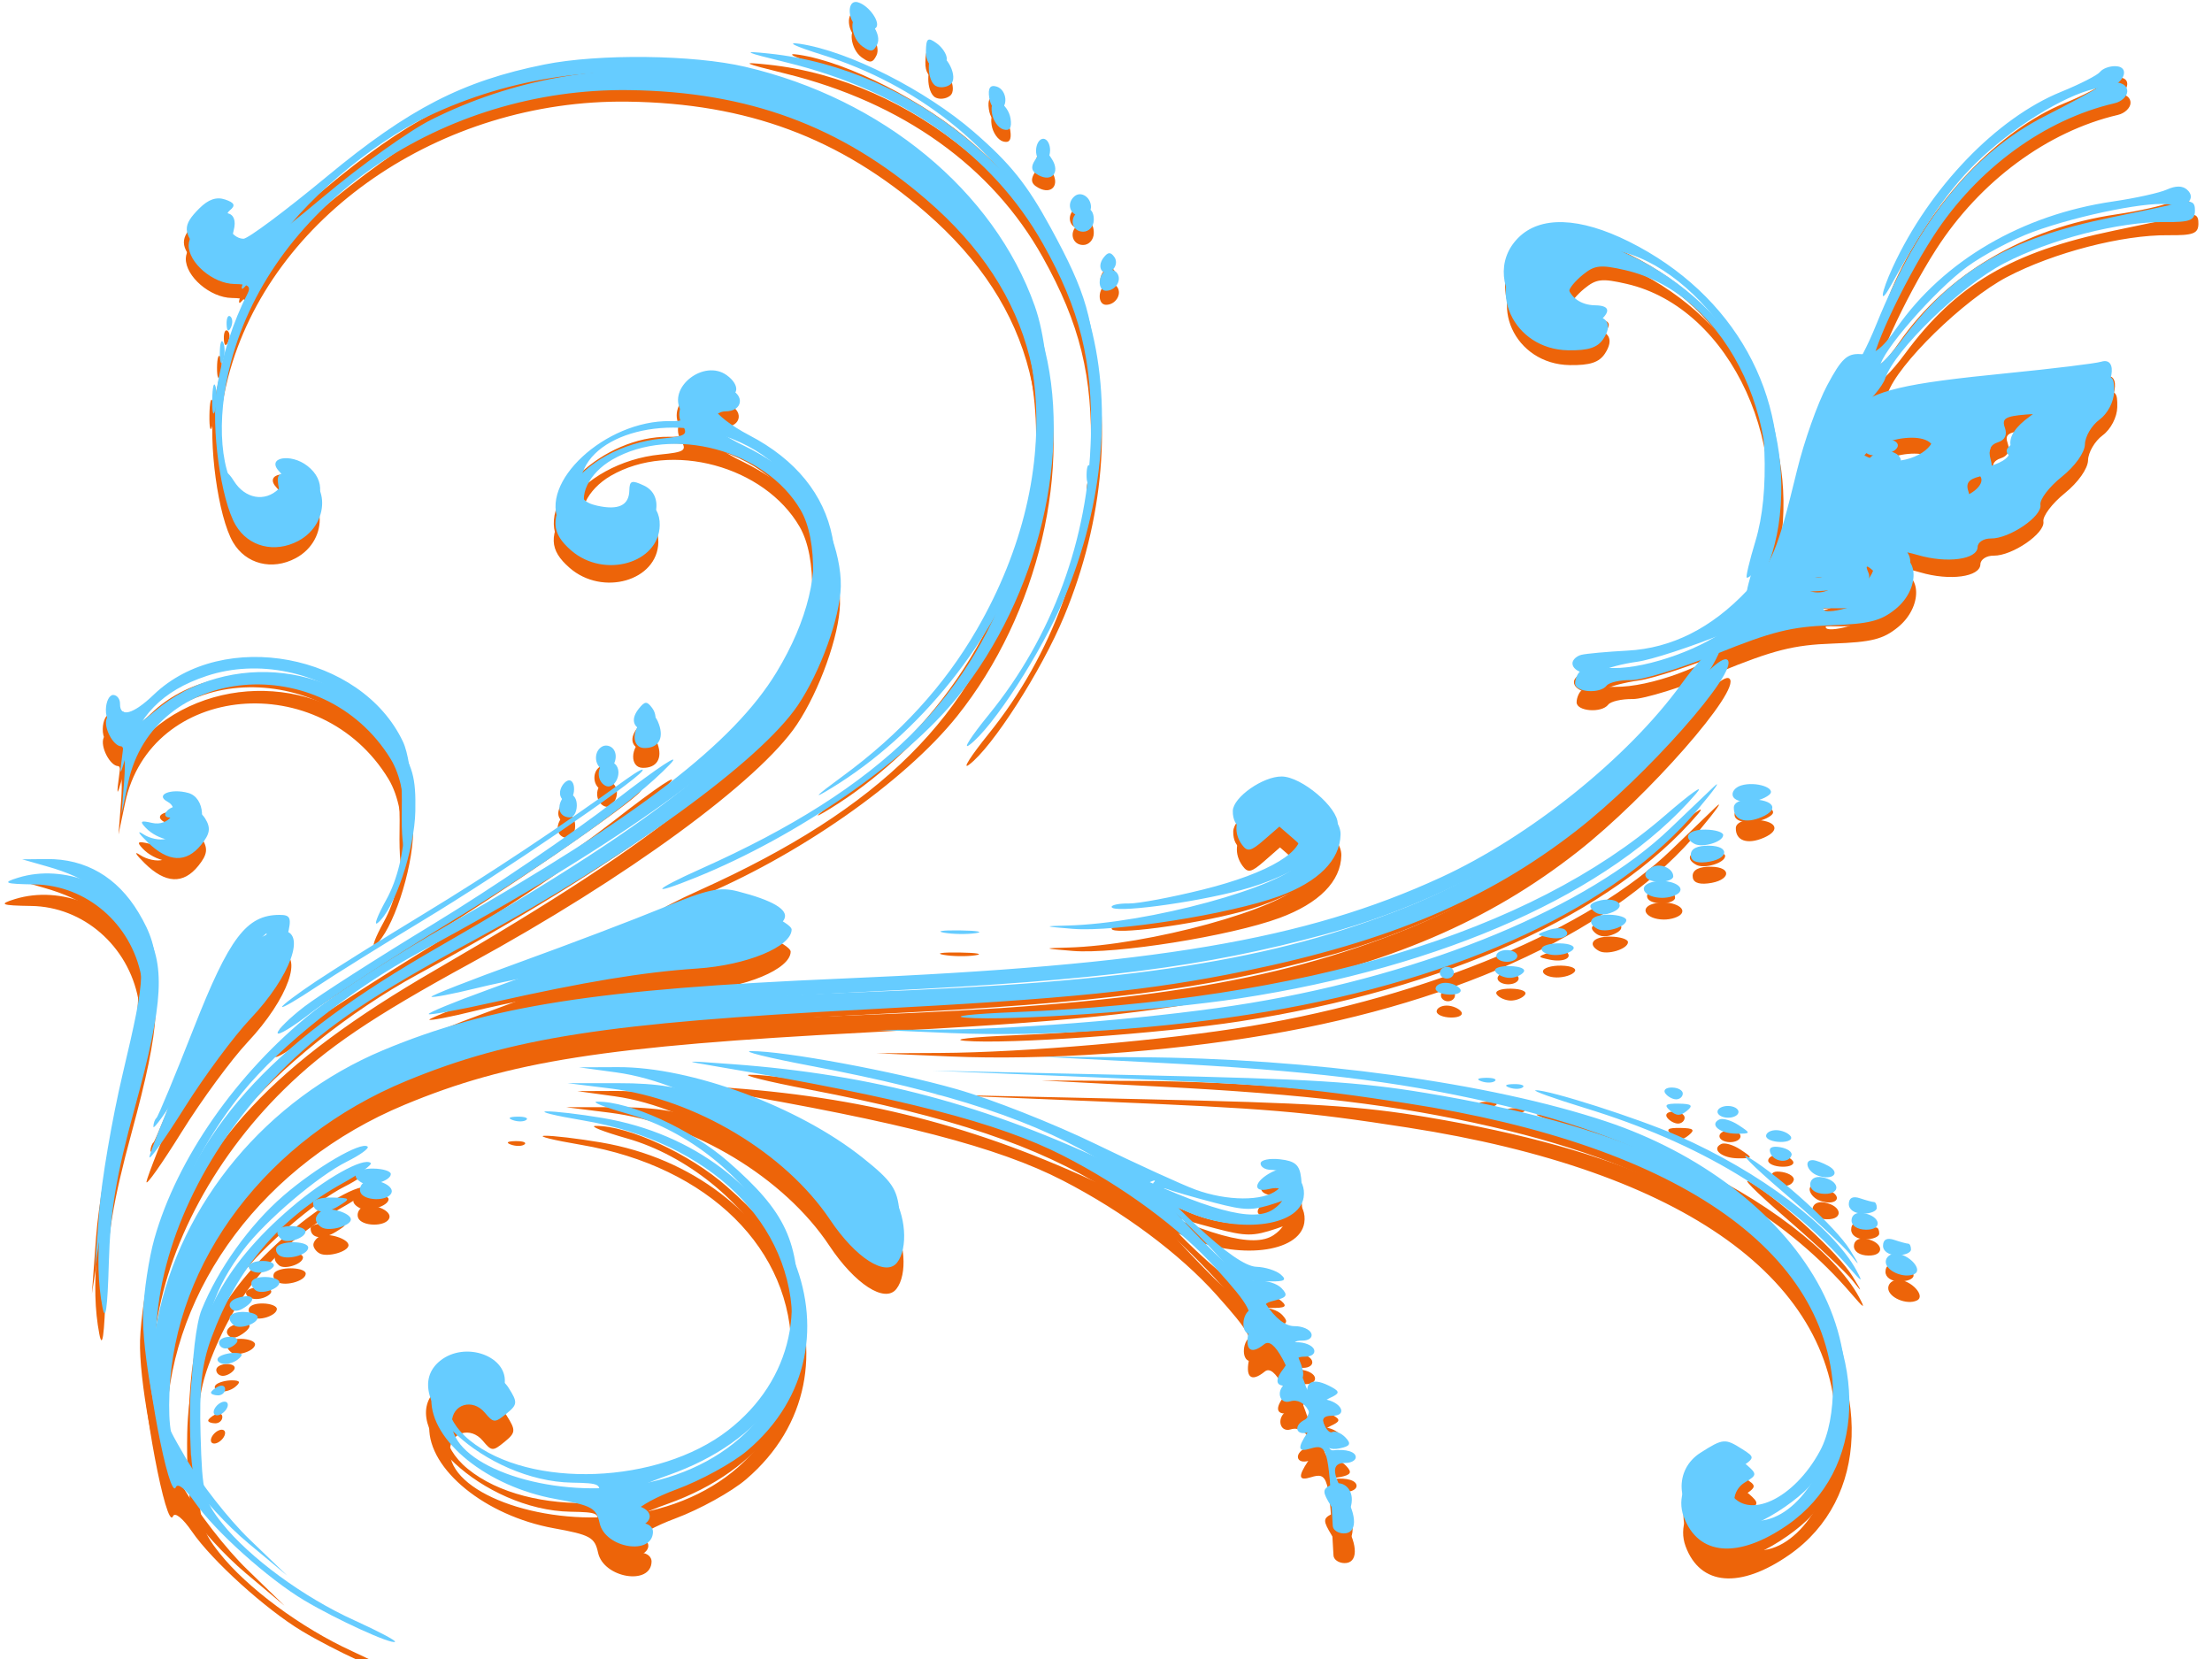
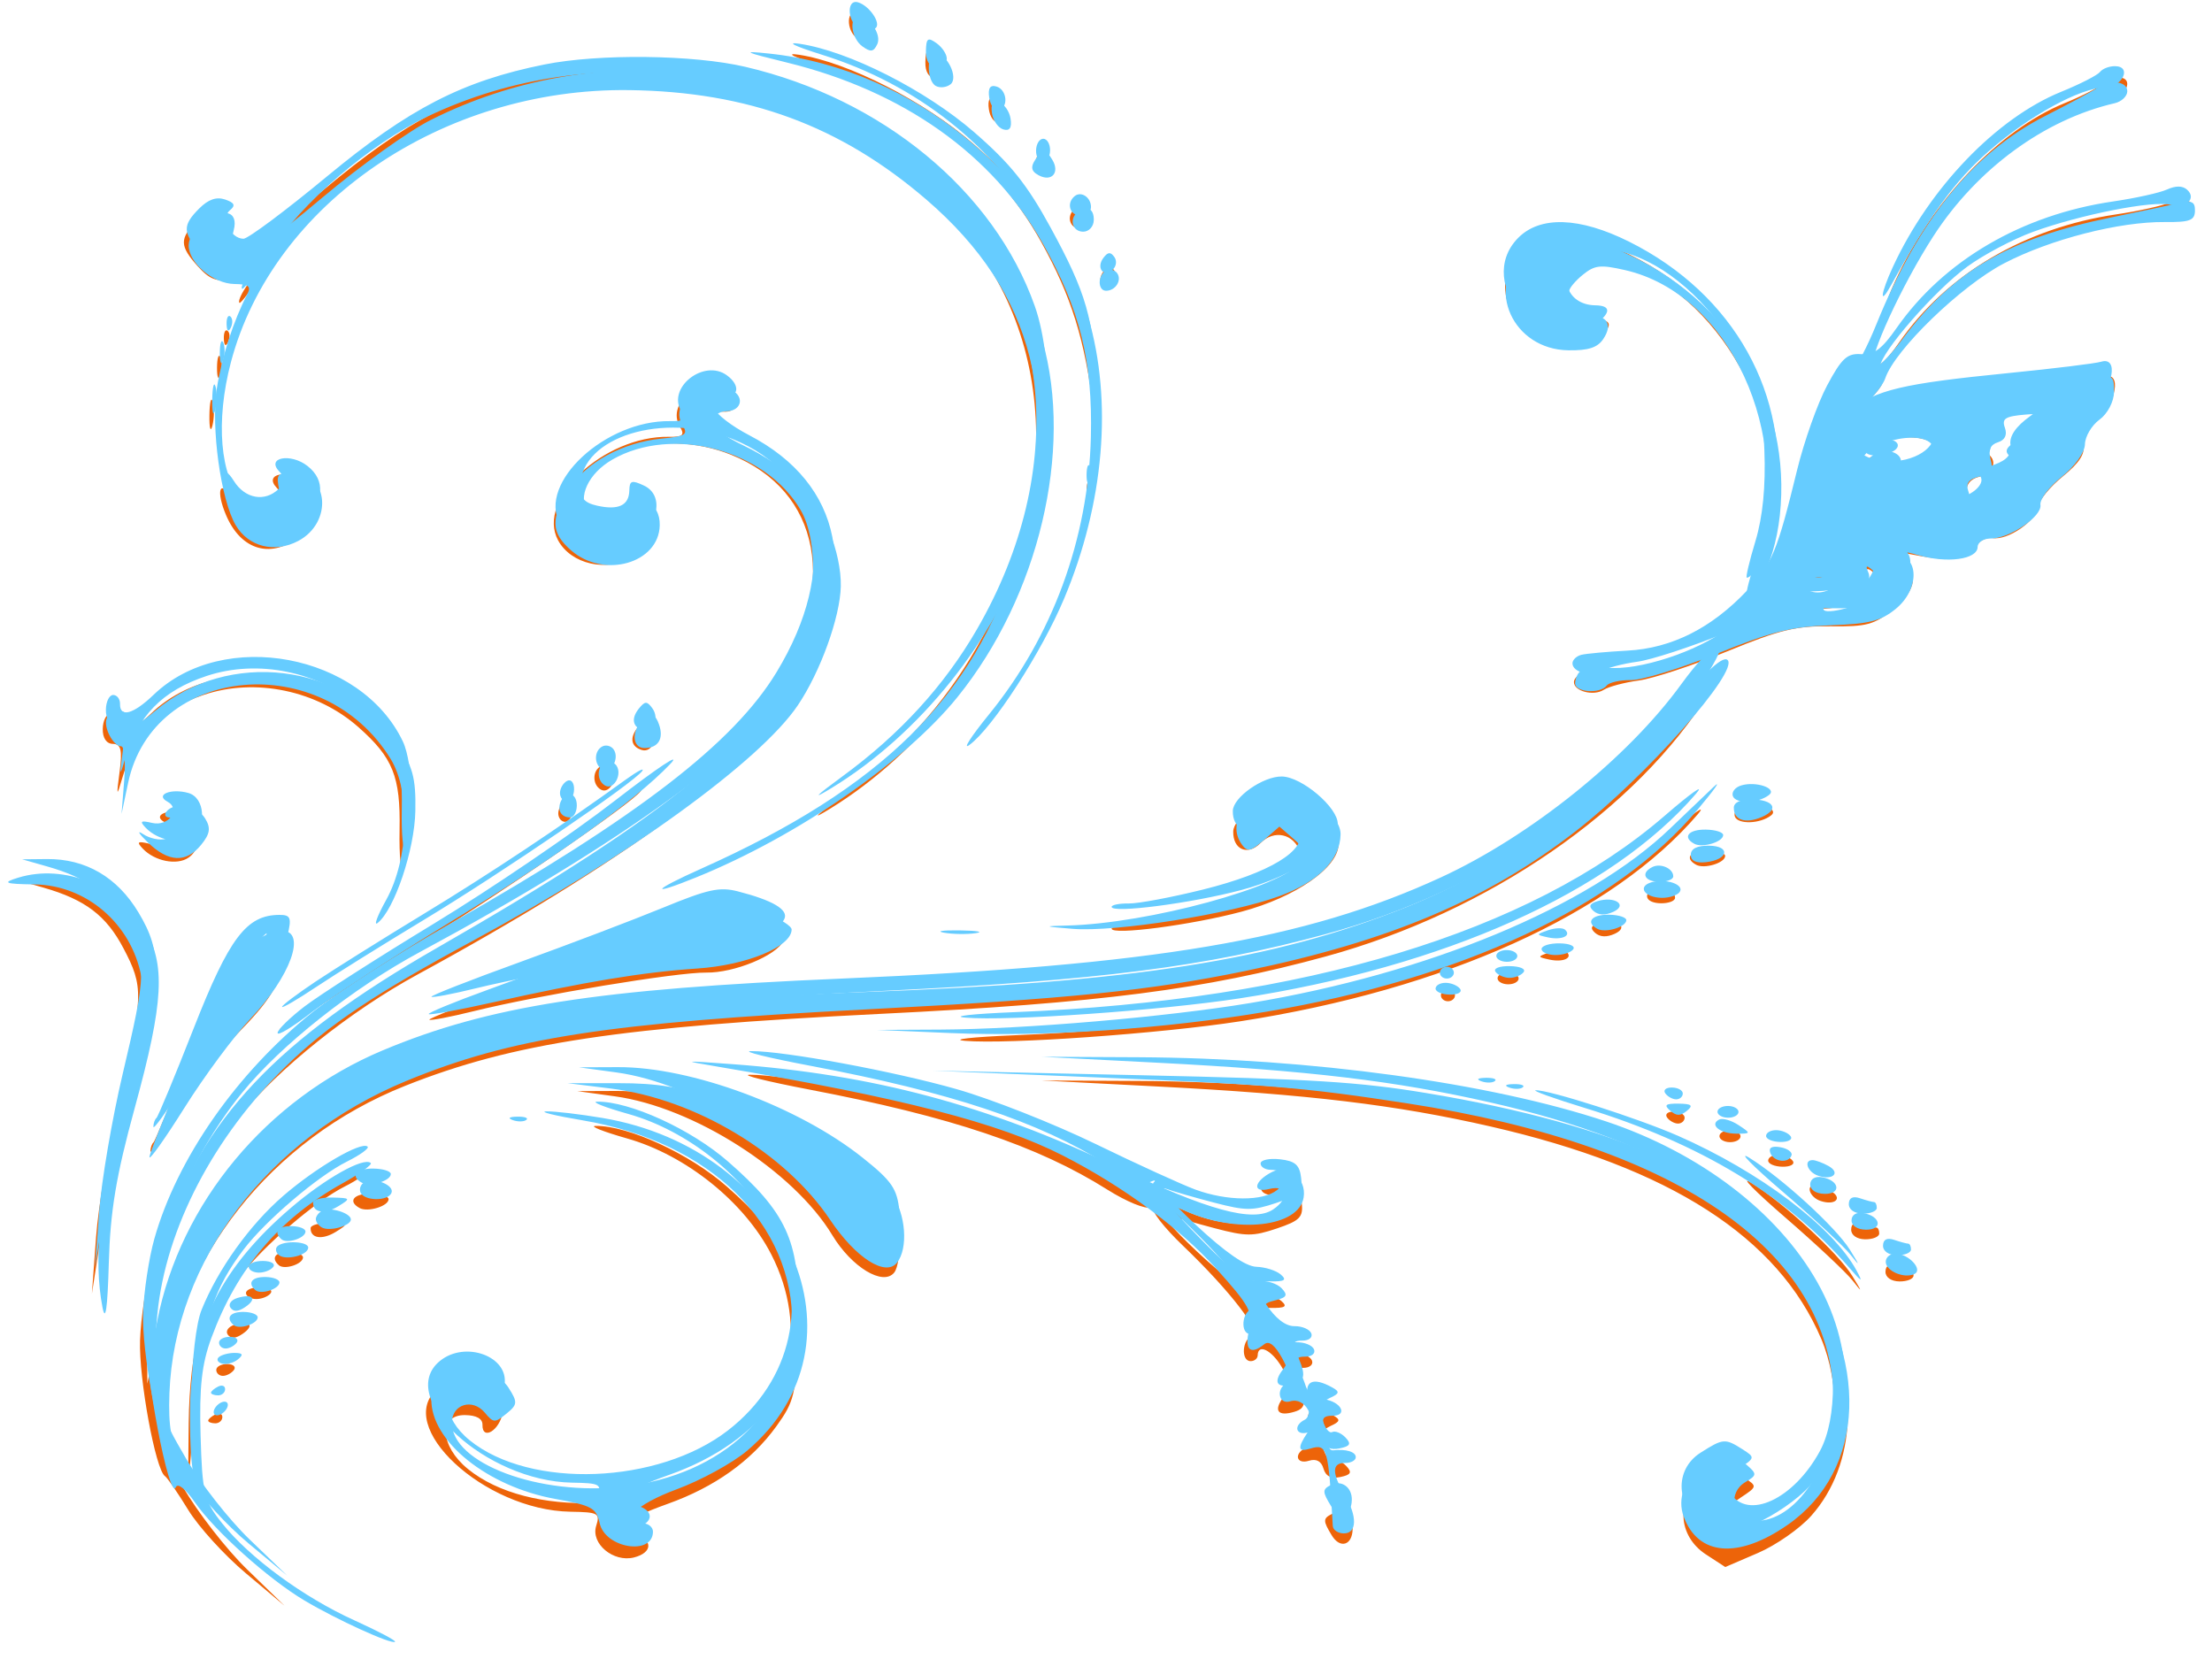
<svg xmlns="http://www.w3.org/2000/svg" width="640" height="480">
  <title>swirl butterfly</title>
  <g>
    <title>Layer 1</title>
-     <path fill="none" fill-rule="evenodd" stroke="#000000" stroke-width="1px" id="path3631" d="m722.628,689.923l-20.715,0" />
    <g id="svg_1">
      <path fill="#ed6409" id="path3470" d="m12.584,254.689c11.257,-0.12 20.463,5.297 26.616,15.658c7.003,11.793 6.791,18.886 -1.493,50.055c-3.615,13.601 -7.595,31.292 -8.845,39.313l-2.272,14.583l1.197,-16.329c0.658,-8.981 3.728,-27.132 6.822,-40.335c6.918,-29.529 6.983,-32.104 1.094,-43.299c-4.957,-9.422 -11.048,-14.045 -23.051,-17.494l-7.224,-2.076l7.157,-0.075zm19.269,-48.078c1.119,0.017 2.011,1.191 1.982,2.61c-0.085,4.137 3.855,3.055 9.77,-2.683c20.205,-19.602 60.253,-12.004 72.332,13.721c3.053,6.501 3.575,25.457 0.853,30.975c-0.794,1.609 -1.326,-3.431 -1.183,-11.201c0.283,-15.341 -1.914,-20.816 -11.897,-29.643c-12.028,-10.635 -29.852,-14.354 -44.766,-9.34c-12.873,4.327 -20.006,11.71 -23.71,24.537c-1.466,5.079 -1.566,4.748 -0.649,-2.16c0.851,-6.407 0.437,-8.166 -1.93,-8.201c-1.858,-0.028 -2.98,-1.694 -2.925,-4.345c0.048,-2.365 1.004,-4.287 2.123,-4.271zm11.304,37.49c4.814,1.14 8.479,-4.042 4.419,-6.247c-3.681,-1.998 1.055,-3.963 6.097,-2.529c4.849,1.38 5.394,9.756 0.834,12.844c-3.366,2.28 -9.756,1.004 -13.206,-2.636c-1.846,-1.949 -1.49,-2.224 1.856,-1.432zm0.637,121.845c6.575,-23.525 23.945,-48.644 45.921,-66.409c6.986,-5.647 24.91,-17.284 39.831,-25.86c54.634,-31.401 82.346,-52.943 94.828,-73.716c18.308,-30.469 13.136,-57.933 -12.879,-68.386c-19.947,-8.015 -43.765,-0.607 -44.057,13.703c-0.074,3.597 1.1,5.018 4.852,5.872c6.183,1.409 9.276,-0.063 9.366,-4.456c0.06,-2.899 0.681,-3.112 4.219,-1.444c5.956,2.808 4.375,11.522 -2.889,15.923c-7.34,4.448 -17.736,2.113 -21.51,-4.83c-6.432,-11.831 13.221,-30.237 31.994,-29.963c4.141,0.061 4.708,-0.462 3.222,-2.964c-4.076,-6.862 6.587,-15.319 13.229,-10.492c4.009,2.913 3.58,6.535 -0.732,6.182c-7.552,-0.618 -3.483,5.741 7.319,11.437c27.107,14.293 32.38,41.166 13.998,71.347c-11.919,19.57 -51.33,48.343 -109.622,80.03c-19.532,10.618 -40.392,27.284 -51.641,41.259c-16.015,19.895 -26.83,47.577 -26.675,68.279l0.067,8.883l1.978,-10.234c6.704,-34.691 31.824,-65.135 65.506,-79.387c30.715,-12.997 62.338,-17.987 133.177,-21.015c90.71,-3.877 134.474,-11.333 173.845,-29.619c25.96,-12.057 54.275,-35.014 69.804,-56.594c9.605,-13.348 15.621,-15.957 7.836,-3.399c-21.235,34.257 -64.11,63.791 -111.296,76.667c-35.009,9.553 -65.201,13.447 -128.502,16.572c-75.656,3.736 -106.51,8.401 -137.761,20.834c-38.868,15.463 -66.063,49.899 -70.46,89.222c-1.47,13.15 -1.327,13.773 6.141,26.763c4.205,7.315 12.544,18.055 18.531,23.866l10.885,10.567l-11.213,-9.416c-6.167,-5.179 -13.66,-13.418 -16.651,-18.31c-2.991,-4.891 -6.02,-9.289 -6.732,-9.773c-2.739,-1.86 -7.581,-28.282 -7.201,-39.299c0.219,-6.358 1.691,-16.186 3.272,-21.842l0,0zm0.615,-35.408c0.472,-0.387 5.352,-12.253 10.845,-26.368c10.291,-26.447 15.293,-33.111 24.865,-33.128c3.256,-0.005 3.577,0.863 2.285,6.178c-2.12,8.718 -4.386,12.325 -13.81,21.983c-4.553,4.665 -12.066,14.622 -16.697,22.125c-4.631,7.504 -8.402,12.804 -8.382,11.779c0.02,-1.025 0.423,-2.181 0.895,-2.568zm20.998,-37.547c2.097,-2.016 12.323,-17.554 10.853,-16.49c-2.601,1.883 -11.383,13.82 -11.492,15.62c-0.053,0.867 0.235,1.258 0.638,0.87zm-8.568,-228.925c2.648,-2.668 4.972,-3.474 7.517,-2.605c2.72,0.928 3.078,1.753 1.365,3.152c-2.707,2.211 0.155,8.286 3.93,8.341c1.296,0.019 12.194,-8.186 24.216,-18.234c23.842,-19.925 39.397,-28.009 63.157,-32.823c15.795,-3.2 43.187,-2.879 58.288,0.683c39.818,9.392 72.203,36.403 84.018,70.076c5.848,16.667 5.073,48.823 -1.657,68.802c-9.758,28.963 -31.628,56.588 -57.335,72.423c-5.864,3.613 -4.814,2.488 3.243,-3.474c16.619,-12.295 29.506,-26.519 38.929,-42.968c26.895,-46.945 22.073,-98.025 -12.2,-129.242c-39.324,-35.818 -98.915,-44.349 -147.196,-21.072c-16.77,8.085 -36.636,25.301 -45.884,39.764c-3.989,6.237 -7.57,11.064 -7.957,10.725c-0.387,-0.339 0.341,-2.2 1.618,-4.136c2.144,-3.251 1.873,-3.451 -3.552,-2.615c-4.739,0.73 -6.699,-0.016 -10.148,-3.857c-5.225,-5.82 -5.284,-7.969 -0.353,-12.939l0,0zm4.719,52.195c0.476,1.652 0.431,4.749 -0.1,6.881c-0.53,2.133 -0.92,0.781 -0.865,-3.003c0.055,-3.785 0.489,-5.529 0.964,-3.877zm-4.072,270.533c4.752,-11.931 13.975,-24.93 23.731,-33.447c9.531,-8.321 22.623,-16.036 24.47,-14.419c0.55,0.481 -2.155,2.46 -6.011,4.398c-8.4,4.221 -23.57,17.258 -29.984,25.769c-8.463,11.23 -11.608,20.791 -13.456,40.91l-1.815,19.761l0.17,-18.064c0.098,-10.34 1.336,-20.99 2.896,-24.907zm6.308,-283.418c0.534,1.173 0.52,3.496 -0.03,5.162c-0.55,1.666 -0.987,0.707 -0.97,-2.132c0.017,-2.839 0.467,-4.202 1,-3.03l0,0zm2.086,-7.643c0.664,0.581 0.706,2.066 0.093,3.299c-0.678,1.363 -1.151,0.948 -1.208,-1.058c-0.051,-1.814 0.45,-2.823 1.115,-2.242zm0.985,48.156c3.233,5.252 9.019,6.292 13.035,2.342c2.053,-2.019 2.079,-3.079 0.125,-5.14c-3.854,-4.066 3.342,-5.433 8.229,-1.563c5.34,4.23 4.808,10.484 -1.318,15.487c-8.312,6.788 -17.124,4.358 -21.513,-5.934c-2.943,-6.9 -1.908,-10.632 1.441,-5.192zm-4.554,265.344c1.131,-0.568 2.04,-0.214 2.019,0.788c-0.021,1.002 -0.953,1.809 -2.072,1.793c-1.119,-0.017 -2.028,-0.371 -2.019,-0.789c0.009,-0.417 0.941,-1.224 2.072,-1.792zm3.471,-14.575c1.745,0.026 2.59,0.812 1.879,1.748c-0.711,0.936 -2.154,1.689 -3.207,1.674c-1.053,-0.015 -1.899,-0.802 -1.879,-1.748c0.019,-0.946 1.463,-1.699 3.207,-1.673zm2.107,-11.378c4.506,-1.386 5.866,0.23 2.252,2.677c-2.034,1.378 -3.366,1.431 -4.252,0.171c-0.71,-1.009 0.19,-2.291 2,-2.848zm7.507,-10.85c2.304,0.034 3.608,0.827 2.897,1.763c-0.711,0.936 -2.612,1.683 -4.225,1.659c-1.613,-0.023 -2.916,-0.818 -2.897,-1.763c0.019,-0.947 1.92,-1.693 4.225,-1.659zm15.293,-81.909c5.391,-3.631 19.542,-12.571 31.445,-19.867c19.053,-11.678 39.323,-25.282 58.617,-39.34c3.301,-2.404 5.395,-3.502 4.654,-2.439c-2.372,3.403 -40.947,29.958 -63.308,43.58c-11.902,7.251 -26.052,16.155 -31.443,19.785c-5.391,3.631 -9.795,6.215 -9.785,5.741c0.01,-0.473 4.429,-3.83 9.82,-7.461zm-7.063,71.706c2.238,0.033 4.055,0.751 4.038,1.595c-0.04,1.934 -5.369,3.66 -6.971,2.258c-2.407,-2.106 -1.033,-3.912 2.933,-3.854zm11.874,-8.375c5.301,0.129 5.389,0.264 1.683,2.55c-3.939,2.431 -7.372,1.93 -7.311,-1.068c0.018,-0.89 2.55,-1.557 5.627,-1.482zm11.877,-8.484c2.798,0.041 5.073,0.766 5.055,1.61c-0.041,2.006 -6.023,3.825 -8.377,2.547c-3.548,-1.926 -1.707,-4.23 3.322,-4.157zm42.408,-60.448c14.404,-5.262 33.14,-12.452 41.637,-15.979c13.06,-5.421 16.413,-6.163 21.694,-4.799c10.214,2.639 14.822,5.402 13.527,8.112c-2.03,4.25 -14.249,9.264 -22.293,9.146c-8.496,-0.124 -48.397,6.499 -67.312,11.173c-6.702,1.657 -12.469,2.765 -12.814,2.462c-0.345,-0.302 11.157,-4.854 25.561,-10.116zm56.642,-11.328c4.097,-0.588 7.048,-1.419 6.56,-1.847c-0.489,-0.428 -4.241,-0.297 -8.337,0.291c-4.097,0.588 -7.048,1.419 -6.56,1.847c0.489,0.428 4.241,0.297 8.337,-0.291zm-79.704,128.102c7.355,-6.007 20.027,-1.277 18.713,6.985c-0.821,5.165 -5.941,8.273 -5.844,3.547c0.036,-1.758 -1.747,-2.75 -5.031,-2.798c-7.747,-0.113 -7.298,8.957 0.771,15.554c17.547,14.345 54.749,12.896 74.968,-2.921c18.663,-14.598 23.73,-37.935 12.843,-59.142c-7.767,-15.128 -24.622,-28.677 -41.714,-33.532c-6.926,-1.967 -11.024,-3.598 -9.106,-3.623c9.461,-0.124 27.248,8.084 37.955,17.514c16.857,14.846 20.767,23.356 20.367,44.325c-0.298,15.628 -0.848,17.92 -6.009,25.056c-7.268,10.051 -17.872,17.614 -31.517,22.479c-12.572,4.482 -15.751,7.419 -9.604,8.874c5.46,1.293 5.415,5.22 -0.076,6.605c-5.986,1.51 -12.579,-4.01 -10.938,-9.157c1.159,-3.635 0.603,-3.939 -7.434,-4.072c-25.034,-0.414 -51.442,-24.997 -38.344,-35.694zm36.912,-169.928c1.131,-0.569 2.024,0.56 1.984,2.509c-0.041,1.948 -0.989,3.529 -2.108,3.512c-1.119,-0.016 -2.012,-1.145 -1.984,-2.509c0.028,-1.363 0.976,-2.944 2.107,-3.512zm14.707,83.881c21.268,-0.092 52.412,11.546 71.056,26.553c8.483,6.828 10.006,9.076 10.653,15.721c0.414,4.265 -0.193,8.901 -1.351,10.305c-3.228,3.91 -12.288,-1.583 -17.883,-10.845c-11.244,-18.612 -40.102,-37.036 -62.942,-40.186l-10.868,-1.499l11.335,-0.049zm73.023,40.38c1.797,2.366 3.285,3.392 3.308,2.279c0.022,-1.112 -4.681,-6.236 -10.453,-11.385c-5.772,-5.15 -7.26,-6.176 -3.307,-2.28c3.953,3.896 8.656,9.02 10.452,11.386zm-77.488,-134.362c1.053,-0.529 2.5,-0.129 3.215,0.888c1.809,2.573 -0.726,7.271 -3.2,5.929c-2.546,-1.382 -2.555,-5.541 -0.016,-6.817zm10.578,-11.103c1.751,-2.174 2.319,-2.189 3.851,-0.1c2.173,2.964 0.387,7.43 -2.613,6.535c-3.107,-0.926 -3.602,-3.5 -1.238,-6.436zm32.515,100.391c9.577,-0.061 41.412,5.886 59.723,11.158c10.066,2.897 28.189,10.116 40.273,16.042c12.085,5.926 25.126,11.942 28.979,13.369c9.187,3.404 19.647,3.457 23.732,0.121c3.601,-2.941 2.664,-5.845 -1.908,-5.911c-1.612,-0.024 -2.915,-0.869 -2.894,-1.877c0.021,-1.009 2.551,-1.553 5.622,-1.209c4.399,0.493 5.701,1.641 6.135,5.404c0.473,4.106 -0.541,5.146 -7.208,7.387c-6.927,2.329 -8.85,2.322 -17.947,-0.067c-5.604,-1.471 -12.007,-3.335 -14.23,-4.142c-2.222,-0.807 1.755,3.985 8.838,10.649c8.531,8.027 14.456,12.167 17.551,12.265c2.57,0.081 5.755,1.096 7.079,2.254c1.875,1.641 1.181,2.088 -3.148,2.025l-5.555,-0.081l4.33,6.622c2.801,4.284 5.756,6.605 8.37,6.574c2.223,-0.026 4.419,0.927 4.881,2.116c0.462,1.19 -0.707,2.141 -2.599,2.113c-2.477,-0.036 -3.046,0.797 -2.034,2.981c3.131,6.761 3.065,8.645 -0.339,9.692c-4.914,1.512 -6.281,-0.286 -3.234,-4.256c2.083,-2.715 1.995,-4.336 -0.464,-8.532c-2.939,-5.015 -6.964,-7.028 -7.035,-3.518c-0.019,0.946 -0.951,1.706 -2.07,1.69c-2.868,-0.042 -2.412,-6.488 0.513,-7.265c3.016,-0.801 -6.353,-13.005 -20.067,-26.139c-5.493,-5.261 -9.312,-10.174 -8.488,-10.919c0.824,-0.745 0.385,-0.835 -0.977,-0.201c-1.369,0.638 -6.908,-1.639 -12.389,-5.09c-20.165,-12.7 -45.252,-21.126 -86.229,-28.96c-12.266,-2.345 -20.012,-4.279 -17.212,-4.296zm14.175,-295.112c14.227,2.155 36.486,13.536 50.559,25.851c10.545,9.229 15.406,15.354 22.255,28.042c10.369,19.213 12.467,26.598 13.425,47.274l0.718,15.497l-1.697,-13.79c-2.515,-20.434 -6.393,-32.884 -15.178,-48.727c-13.306,-23.994 -36.08,-42.236 -63.576,-50.924c-8.06,-2.547 -10.711,-3.861 -6.505,-3.223zm16.895,-12.16c3.289,0.981 6.79,6.174 5.095,7.558c-0.764,0.624 -2.793,0.656 -4.509,0.071c-3.608,-1.231 -4.183,-8.701 -0.586,-7.629zm22.798,11.989c1.654,1.202 2.986,3.252 2.959,4.556c-0.026,1.303 -1.422,2.349 -3.1,2.325c-1.937,-0.028 -3.018,-1.692 -2.96,-4.556c0.078,-3.815 0.557,-4.174 3.101,-2.325zm22.69,283.864c84.045,-3.407 149.493,-23.367 188.627,-57.526c7.727,-6.745 11.824,-9.655 9.104,-6.467c-24.621,28.856 -73.06,50.777 -132.518,59.967c-23.052,3.563 -67.237,6.697 -79.493,5.638c-4.47,-0.387 1.956,-1.111 14.28,-1.611zm-5.311,-271.183c3.134,0.935 3.554,6.348 0.538,6.939c-1.124,0.22 -2.312,-1.432 -2.64,-3.672c-0.41,-2.792 0.251,-3.819 2.102,-3.267zm13.597,15.303c1.119,0.016 2.003,1.578 1.964,3.47c-0.039,1.892 -0.986,3.427 -2.105,3.411c-1.119,-0.016 -2.003,-1.578 -1.964,-3.47c0.039,-1.892 0.986,-3.427 2.105,-3.411zm27.629,269.096c49.822,0.247 102.062,7.484 135.713,18.802c27.16,9.135 49.788,26.518 61.298,47.093c11.762,21.025 10.797,45.061 -2.405,59.921c-3.265,3.675 -10.198,8.514 -15.406,10.753l-9.47,4.071l-5.607,-3.654c-8.214,-5.353 -8.731,-16.161 -1.01,-21.115c6.556,-4.207 7.128,-4.256 12.142,-1.043c3.76,2.41 3.735,2.553 -1.016,5.692c-4.173,2.757 -4.543,3.765 -2.574,7.01c5.042,8.307 18.534,2.004 26.134,-12.208c5.123,-9.58 4.995,-28.179 -0.279,-40.645c-12.465,-29.463 -43.778,-49.604 -95.572,-61.473c-27.393,-6.277 -52.775,-9.33 -96.441,-11.6l-33.547,-1.743l28.041,0.139zm-18.53,-252.284c1.931,-1.578 4.796,0.405 4.737,3.278c-0.028,1.363 -1.424,2.459 -3.103,2.434c-3.065,-0.045 -4.109,-3.692 -1.634,-5.713zm4.53,79.313c0.54,1.191 0.501,3.126 -0.087,4.3c-0.589,1.175 -1.031,0.2 -0.983,-2.165c0.049,-2.365 0.531,-3.326 1.07,-2.135zm3.856,-61.293c1.286,-1.692 2.043,-1.729 3.152,-0.152c0.802,1.142 0.528,2.837 -0.611,3.767c-2.697,2.203 -4.746,-0.711 -2.541,-3.615zm7.341,189.215c2.74,0.04 12.441,-1.801 21.558,-4.089c19.203,-4.822 30.009,-11.406 28.01,-17.068c-1.889,-5.35 -7.534,-6.617 -11.532,-2.587c-3.686,3.715 -7.971,1.868 -7.864,-3.39c0.081,-3.986 8.795,-10.151 14.232,-10.072c5.784,0.085 16.318,9.108 16.22,13.895c-0.138,6.693 -12.436,15.202 -28.005,19.374c-14.475,3.879 -37.663,6.913 -37.623,4.922c0.012,-0.582 2.263,-1.025 5.003,-0.985zm51.068,151.241c1.249,-0.627 1.667,-3.233 0.981,-6.11c-1.25,-5.243 1.334,-6.486 6.97,-3.35c2.257,1.256 2.131,1.818 -0.701,3.104c-2.529,1.148 -3.117,2.808 -2.189,6.18c0.698,2.535 1.991,4.247 2.873,3.804c0.882,-0.443 2.621,0.267 3.864,1.579c1.762,1.859 1.389,2.564 -1.694,3.198c-2.699,0.555 -4.253,-0.223 -4.893,-2.449c-0.615,-2.139 -2.061,-2.917 -4.2,-2.258c-3.614,1.112 -4.455,-1.965 -1.012,-3.695zm7.632,19.101c3.041,-1.528 6.091,0.697 6.017,4.389c-0.096,4.701 -3.638,5.753 -6.041,1.794c-2.559,-4.216 -2.555,-4.887 0.025,-6.183zm33.633,-151.786c1.119,0.016 2.019,0.803 1.999,1.749c-0.019,0.946 -0.95,1.707 -2.069,1.691c-1.119,-0.017 -2.019,-0.804 -1.999,-1.75c0.019,-0.946 0.95,-1.706 2.069,-1.69zm20.597,-213.49c6.378,-6.594 17.88,-6.217 32.307,1.06c30.458,15.363 46.847,45.034 42.507,76.957c-1.366,10.05 -5.843,21.499 -8.393,21.462c-0.381,-0.006 0.75,-4.829 2.512,-10.717c2.134,-7.128 2.999,-16.049 2.589,-26.682c-0.54,-14.007 -1.492,-17.542 -7.729,-28.691c-8.252,-14.752 -20.926,-25.944 -33.093,-29.22c-7.314,-1.969 -8.776,-1.872 -12.428,0.826c-7.132,5.27 -4.494,14.564 4.171,14.691c4.684,0.069 4.619,2.21 -0.176,5.753c-14.935,11.035 -35.177,-12.09 -22.268,-25.438zm-3.196,208.583c1.679,0.024 3.037,0.818 3.017,1.764c-0.019,0.946 -1.409,1.7 -3.087,1.676c-1.679,-0.024 -3.037,-0.818 -3.017,-1.764c0.02,-0.947 1.408,-1.7 3.087,-1.676zm11.909,-5.795c2.022,-0.707 4.237,-0.794 4.923,-0.194c2.03,1.777 -0.901,3.143 -4.894,2.281c-3.54,-0.765 -3.542,-0.858 -0.029,-2.086zm9.704,-80.707c1.407,-0.352 7.436,-0.905 13.398,-1.23c12.794,-0.697 24.378,-6.578 34.697,-17.615c7.238,-7.742 8.739,-11.392 14.499,-35.254c2.032,-8.42 5.958,-19.59 8.724,-24.821c4.192,-7.93 5.827,-9.455 9.827,-9.167c3.749,0.27 6.012,-1.406 10.342,-7.664c13.695,-19.787 36.386,-33.175 62.834,-37.073c6.471,-0.953 13.491,-2.52 15.602,-3.481c2.546,-1.159 4.508,-1.161 5.827,-0.006c2.972,2.601 -0.364,5.739 -4.77,4.486c-4.858,-1.382 -26.223,2.859 -39.958,7.931c-5.776,2.133 -14.329,6.702 -19.009,10.154c-9.438,6.962 -25.231,25.254 -25.314,29.321c-0.029,1.437 -3.31,5.12 -7.291,8.185c-3.981,3.066 -7.256,6.46 -7.278,7.542c-0.022,1.082 2.646,-0.225 5.929,-2.907c7.355,-6.006 15.141,-7.866 45.773,-10.933c13.195,-1.322 25.361,-2.825 27.036,-3.34c5.105,-1.571 3.492,7.671 -2.143,12.273c-3.227,2.635 -4.648,5.315 -4.004,7.552c0.687,2.39 -1.127,5.191 -5.837,9.014c-3.759,3.05 -7.004,7.027 -7.21,8.837c-0.466,4.083 -8.823,9.812 -13.158,9.02c-1.77,-0.323 -4.209,0.963 -5.419,2.86c-2.342,3.672 -7.159,4.083 -19.275,1.643c-6.961,-1.401 -7.009,-1.374 -2.574,1.466c6.133,3.926 5.574,8.868 -1.672,14.785c-5.298,4.327 -7.525,4.921 -17.907,4.778c-9.988,-0.136 -14.699,1.005 -29.893,7.241c-9.92,4.071 -21.447,7.871 -25.614,8.442c-4.168,0.572 -8.726,1.784 -10.13,2.692c-2.961,1.916 -8.685,0.414 -8.63,-2.264c0.021,-1.006 1.188,-2.116 2.594,-2.468zm70.041,-22.859c1.766,-0.543 3.227,-1.786 3.246,-2.762c0.041,-1.979 -6.634,-2.529 -8.838,-0.728c-2.273,1.856 2.079,4.571 5.592,3.49zm6.37,5.078c6.213,-1.222 10.945,-8.54 7.482,-11.571c-1.794,-1.57 -2.367,-0.975 -2.439,2.531c-0.1,4.928 -4.808,7.941 -12.754,8.16c-3.701,0.103 -3.918,0.317 -1.011,0.998c2.038,0.477 5.963,0.423 8.722,-0.12l0,0zm-4.072,-28.555c0.364,0.005 2.761,-1.814 5.324,-4.043c2.819,-2.45 3.844,-4.496 2.593,-5.175c-1.138,-0.617 -3.493,1.009 -5.234,3.614c-3.466,5.188 -3.658,5.589 -2.683,5.604zm15.954,-10.438c8.064,0.693 15.599,-4.212 13.601,-8.854c-1.556,-3.613 -13.148,-3.615 -18.035,-0.003c-5.837,4.313 -3.922,8.14 4.435,8.858zm-0.835,-6.548c6.374,0.093 5.593,4.123 -0.937,4.838c-2.942,0.322 -4.412,-0.422 -4.375,-2.215c0.037,-1.756 1.893,-2.673 5.312,-2.623zm13.8,20.124c1.323,-1.475 4.252,-2.654 6.51,-2.621c4.595,0.067 9.715,-4.039 8.028,-6.439c-0.604,-0.858 1.244,-2.421 4.105,-3.473c3.714,-1.366 5.04,-3.016 4.634,-5.765c-0.378,-2.555 1.517,-5.37 5.628,-8.362c7.363,-5.359 6.755,-6.288 -3.51,-5.359c-6.029,0.546 -7.239,1.19 -5.561,2.961c1.602,1.69 1.04,2.894 -2.223,4.756c-2.723,1.554 -3.554,2.934 -2.208,3.666c3.505,1.903 2.384,5.818 -1.981,6.919c-2.641,0.666 -3.912,2.332 -3.66,4.795c0.309,3.025 -0.826,3.871 -5.73,4.263c-3.363,0.27 -6.871,1.573 -7.793,2.897c-0.923,1.324 -4.152,2.495 -7.177,2.602c-4.428,0.157 -4.132,0.356 1.517,1.018c4.811,0.564 7.773,-0.02 9.421,-1.858zm-96.556,115.362c5.018,-1.544 8.892,1.169 4.509,3.159c-2.345,1.065 -4.267,0.976 -5.684,-0.265c-1.522,-1.332 -1.182,-2.169 1.175,-2.895zm15.907,-9.995c2.427,-1.22 6.096,0.462 6.049,2.771c-0.018,0.89 -1.864,1.592 -4.102,1.559c-4.292,-0.062 -5.425,-2.583 -1.947,-4.33zm5.683,64.608c1.744,0.026 3.156,0.82 3.137,1.766c-0.019,0.946 -0.897,1.708 -1.95,1.692c-1.053,-0.015 -2.465,-0.81 -3.137,-1.766c-0.672,-0.957 0.205,-1.718 1.95,-1.692zm9.806,-75.566c2.798,0.041 5.073,0.766 5.055,1.61c-0.041,2.006 -6.023,3.825 -8.377,2.547c-3.547,-1.926 -1.706,-4.231 3.322,-4.157zm6.486,80.965c1.679,0.025 3.037,0.819 3.017,1.765c-0.019,0.946 -1.409,1.7 -3.087,1.676c-1.678,-0.024 -3.036,-0.819 -3.017,-1.765c0.019,-0.946 1.408,-1.7 3.087,-1.676zm3.786,-93.904c4.293,-1.321 10.563,0.846 8.085,2.796c-3.124,2.457 -9.577,2.682 -10.482,0.365c-0.465,-1.189 0.614,-2.611 2.397,-3.161zm2.366,109.09c9.444,5.883 25.169,20.397 29.203,26.958c2.955,4.805 2.977,5.032 0.13,1.391c-1.871,-2.394 -10.672,-10.645 -19.558,-18.337c-8.887,-7.692 -13.286,-12.197 -9.776,-10.011zm7.831,-8.099c1.612,0.023 3.482,0.825 4.154,1.781c0.672,0.956 -0.662,1.711 -2.967,1.678c-2.304,-0.034 -4.174,-0.836 -4.154,-1.782c0.019,-0.946 1.354,-1.7 2.967,-1.677zm10.625,8.784c0.839,0.027 2.858,0.789 4.486,1.693c3.666,2.036 1.3,4.327 -2.965,2.872c-3.15,-1.076 -4.343,-4.654 -1.521,-4.565zm13.676,11.174c1.758,0.6 3.581,1.097 4.048,1.103c0.468,0.007 0.835,0.787 0.816,1.733c-0.019,0.946 -1.867,1.694 -4.105,1.661c-2.381,-0.034 -4.046,-1.206 -4.013,-2.824c0.037,-1.813 1.156,-2.389 3.254,-1.673zm9.529,-272.851c10.611,-23.183 30.055,-43.612 48.848,-51.321c5.477,-2.247 10.551,-4.865 11.276,-5.819c0.725,-0.953 2.703,-1.714 4.398,-1.689c4.894,0.071 2.181,6.029 -2.81,6.17c-7.424,0.21 -22.031,8.289 -33.872,18.733c-9.781,8.627 -17.033,18.681 -28.515,39.529c-3.321,6.031 -2.847,2.091 0.674,-5.603l0,0zm0.399,285.041c1.758,0.6 3.58,1.097 4.048,1.103c0.468,0.007 0.835,0.787 0.815,1.733c-0.019,0.946 -1.867,1.694 -4.105,1.661c-2.381,-0.035 -4.046,-1.206 -4.012,-2.824c0.037,-1.814 1.156,-2.389 3.254,-1.673z" />
-       <path fill="#ed6409" id="path3466" d="m4.34,260.127c13.284,-4.088 29.042,2.304 36.524,14.815c6.279,10.502 5.697,21.56 -2.776,52.732c-5.367,19.747 -7.078,30.083 -7.505,45.355c-0.377,13.467 -0.97,17.577 -1.859,12.878c-2.564,-13.563 -0.966,-30.484 5.698,-60.333c4.221,-18.908 6.322,-32.641 5.586,-36.529c-2.911,-15.392 -15.92,-26.703 -30.968,-26.923c-8.723,-0.127 -9.584,-0.493 -4.701,-1.996l0,0zm25.657,-46.697c0.526,-1.175 2.224,-2.119 3.775,-2.096c1.67,0.024 2.32,1.086 1.595,2.604c-2.014,4.218 2.117,2.964 8.604,-2.613c21.217,-18.238 55.136,-14.105 69.871,8.513c4.978,7.641 5.892,10.964 5.708,20.752c-0.214,11.392 -6.04,28.868 -10.941,32.819c-1.22,0.984 -0.108,-2.052 2.471,-6.746c6.577,-11.969 7.204,-31.585 1.319,-41.277c-19.631,-32.33 -68.925,-27.813 -76.215,6.984l-1.902,9.082l0.771,-9.883c0.424,-5.435 0.041,-9.893 -0.851,-9.906c-2.389,-0.035 -5.313,-5.76 -4.206,-8.234l0,0l0,0zm10.538,33.951c1.918,1.289 4.882,1.914 6.586,1.389c3.501,-1.077 4.363,-6.205 1.051,-6.254c-1.185,-0.017 -1.573,-0.797 -0.862,-1.733c2.234,-2.94 8.955,-1.743 11.227,2c1.694,2.792 1.439,4.507 -1.151,7.726c-4.346,5.401 -9.513,5.161 -15.502,-0.72c-2.66,-2.613 -3.268,-3.696 -1.349,-2.408zm12.516,67.475c5.744,-13.639 10.495,-26.112 10.558,-27.719c0.133,-3.414 12.363,-11.522 17.272,-11.45c7.215,0.105 2.5,13.331 -9.195,25.794c-4.758,5.07 -13.352,16.769 -19.097,25.998c-5.745,9.229 -10.341,15.743 -10.214,14.476c0.128,-1.267 4.933,-13.461 10.677,-27.099zm-7.153,51.55c11.841,-35.708 33.264,-58.66 80.038,-85.749c67.648,-39.178 94.725,-61.671 104.547,-86.846c5.647,-14.475 6.032,-32.477 0.884,-41.384c-10.17,-17.598 -37.184,-24.901 -54.641,-14.772c-6.925,4.018 -10.175,10.992 -7.119,15.278c2.304,3.232 10.559,4.858 10.987,2.165c0.161,-1.01 0.537,-2.607 0.836,-3.549c0.299,-0.943 0.666,-2.125 0.817,-2.63c0.15,-0.504 2.088,-0.061 4.305,0.984c2.64,1.245 3.996,3.661 3.927,7.001c-0.227,11.145 -16.155,15.725 -25.685,7.385c-5.937,-5.196 -6.08,-9.374 -0.62,-18.049c4.875,-7.744 15.573,-13.62 26.814,-14.728c7.095,-0.699 7.803,-1.171 6.06,-4.043c-3.779,-6.227 5.189,-13.393 13.299,-10.626c4.96,1.693 4.334,6.712 -0.834,6.693c-1.661,-0.006 -3.324,1.2 -3.695,2.681c-0.434,1.728 2.892,4.401 9.292,7.469c5.482,2.627 12.705,7.507 16.052,10.844c6.64,6.621 12.071,20.456 11.871,30.24c-0.185,9.039 -5.929,25.092 -12.483,34.889c-10.947,16.362 -49.367,44.452 -94.461,69.063c-28.457,15.531 -41.763,24.538 -53.941,36.513c-21.129,20.777 -34.996,47.664 -37.461,72.636c-0.746,7.555 -0.865,11.421 -0.265,8.591c5.076,-23.928 17.435,-46.122 33.643,-60.418c32.612,-28.765 73.124,-38.766 171.698,-42.385c78.007,-2.864 118.745,-9.293 157.228,-24.811c29.855,-12.039 59.549,-33.745 76.578,-55.979c8.927,-11.655 15.263,-17.883 16.813,-16.526c3.589,3.14 -23.62,34.173 -43.904,50.075c-25.78,20.212 -54.145,32.339 -96.025,41.058c-27.703,5.766 -51.389,8.193 -109.867,11.253c-75.52,3.952 -103.193,8.291 -133.595,20.946c-40.298,16.773 -67.4,52.798 -68.814,91.468c-0.366,10.02 0.487,14.64 3.824,20.704c3.339,6.067 4.025,6.652 3.079,2.626c-0.669,-2.849 -1.079,-11.759 -0.911,-19.801c0.484,-23.147 9.288,-40.53 29.28,-57.81c9.965,-8.614 21.094,-14.922 23.149,-13.123c0.525,0.459 -3.101,3.108 -8.058,5.886c-18.384,10.301 -30.708,24.928 -38.165,45.292c-2.819,7.7 -3.562,14.419 -3.161,28.598c0.48,16.991 1,19.136 6.251,25.784c7.958,10.076 23.632,21.682 38.409,28.439c6.863,3.139 12.16,5.966 11.772,6.283c-1.027,0.839 -16.934,-6.489 -26.306,-12.118c-10.467,-6.286 -26.032,-20.376 -31.807,-28.79c-2.65,-3.861 -4.944,-5.705 -5.484,-4.409c-1.89,4.532 -9.176,-34.074 -8.792,-46.588c0.218,-7.095 2.307,-18.663 4.643,-25.706zm11.715,-298.131c6.24,-4.61 10.698,-3.545 9.216,2.201c-0.949,3.68 -0.38,5.197 2.29,6.109c2.7,0.921 8.321,-2.839 23.414,-15.665c10.923,-9.283 25.11,-19.537 31.526,-22.788c47.347,-23.99 105.034,-17.992 144.787,15.055c17.042,14.167 27.015,29.273 32.708,49.546c9.045,32.207 -1.047,75 -24.64,104.486c-15.235,19.041 -46.417,40.776 -75.738,52.792c-13.991,5.734 -12.994,3.969 1.44,-2.548c52.223,-23.582 79.037,-50.237 91.514,-90.975c13.52,-44.138 5.14,-77.708 -26.196,-104.946c-24.956,-21.692 -51.773,-31.674 -86.333,-32.134c-54.163,-0.722 -103.425,33.254 -115.577,79.713c-4.51,17.242 -3.139,33.674 3.36,40.29c6.109,6.219 12.278,4.595 10.683,-2.812c-0.995,-4.618 -0.583,-5.144 3.97,-5.078c10.449,0.153 11.546,14.628 1.515,19.978c-6.825,3.639 -14.425,1.712 -18.121,-4.594c-4.338,-7.402 -7.251,-28.725 -5.486,-40.147c1.408,-9.11 4.824,-19.79 8.791,-27.481c1.234,-2.393 0.5,-3.003 -3.684,-3.065c-6.236,-0.091 -13.399,-6.254 -13.293,-11.436c0.042,-2.04 1.776,-4.966 3.855,-6.502l0,0l0,0zm4.961,332.286c0.83,-0.678 2.913,-1.212 4.629,-1.187c2.29,0.033 2.508,0.545 0.817,1.926c-1.267,1.035 -3.35,1.569 -4.629,1.187c-1.28,-0.382 -1.647,-1.249 -0.817,-1.926zm0.532,13.379c1.131,-0.568 2.041,-0.259 2.021,0.687c-0.019,0.946 -0.961,2.184 -2.092,2.753c-1.131,0.568 -2.041,0.259 -2.021,-0.687c0.019,-0.946 0.961,-2.185 2.092,-2.753zm6.649,-26.573c2.238,0.033 4.055,0.751 4.038,1.596c-0.04,1.934 -5.369,3.66 -6.971,2.258c-2.407,-2.106 -1.033,-3.911 2.933,-3.853zm6.315,-10.231c2.238,0.032 4.055,0.75 4.038,1.595c-0.04,1.934 -5.369,3.66 -6.971,2.258c-2.407,-2.107 -1.033,-3.912 2.933,-3.853zm11.288,-79.239c4.265,-3.301 21.195,-14.244 37.622,-24.318c16.427,-10.075 40.08,-26.299 52.561,-36.054c12.634,-9.874 19.666,-14.55 15.863,-10.549c-10.332,10.869 -33.312,27.462 -65.364,47.2c-15.872,9.773 -33.279,21.24 -38.683,25.482c-5.404,4.242 -9.81,6.931 -9.79,5.976c0.02,-0.955 3.525,-4.437 7.791,-7.737zm-7.744,70.142c2.065,-1.686 8.88,-1.308 8.844,0.49c-0.046,2.248 -6.575,3.888 -8.559,2.152c-0.934,-0.818 -1.062,-2.006 -0.284,-2.642zm12.952,-10.354c2.292,-1.152 8.31,0.744 8.272,2.606c-0.038,1.862 -6.129,3.58 -8.373,2.363c-1.007,-0.547 -1.817,-1.677 -1.8,-2.511c0.017,-0.835 0.873,-1.94 1.902,-2.457zm12.276,-8.368c2.892,-1.453 8.714,0.933 7.775,3.185c-1.056,2.531 -8.053,2.387 -9.009,-0.186c-0.41,-1.102 0.146,-2.452 1.235,-2.999zm35.69,-56.312c9.782,-3.575 28.948,-10.839 42.591,-16.143c13.642,-5.303 25.848,-9.627 27.123,-9.609c5.139,0.075 18.564,5.956 18.519,8.113c-0.103,5.038 -13.062,10.423 -27.412,11.391c-15.715,1.06 -32.671,3.894 -59.166,9.888c-9.924,2.245 -18.358,3.807 -18.742,3.471c-0.384,-0.336 7.305,-3.537 17.087,-7.112zm-13.275,112.502c5.181,-3.509 15.952,-1.269 19.304,4.015c2.731,4.306 2.679,4.993 -0.582,7.656c-3.397,2.774 -3.723,2.757 -6.294,-0.327c-3.53,-4.232 -9.423,-2.47 -9.532,2.851c-0.245,11.99 25.468,21.707 49.857,18.841c28.905,-3.397 48.586,-22.33 48.951,-47.09c0.44,-29.889 -23.883,-53.944 -60.895,-60.224c-8.075,-1.37 -12.788,-2.547 -10.474,-2.615c2.315,-0.069 9.624,0.795 16.244,1.92c54.143,9.203 78.686,66.107 42.04,97.474c-4.217,3.609 -13.435,8.708 -20.485,11.332c-11.888,4.425 -17.259,9.833 -9.871,9.941c1.679,0.024 3.029,1.16 3.002,2.523c-0.145,7.065 -13.901,4.788 -15.484,-2.562c-0.958,-4.445 -2.245,-5.157 -12.798,-7.073c-19.792,-3.593 -36.279,-16.985 -36.045,-29.277c0.056,-2.959 1.435,-6.282 3.063,-7.385zm21.857,-75.346c2.146,-0.044 3.34,0.381 2.652,0.942c-0.688,0.562 -2.444,0.597 -3.903,0.079c-1.612,-0.573 -1.122,-0.974 1.251,-1.021zm12.681,-92.436c1.51,-3.373 4.693,-2.437 4.616,1.358c-0.039,1.892 -0.932,3.428 -1.985,3.412c-2.604,-0.038 -3.788,-2.184 -2.631,-4.77zm16.634,82.623c11.63,-0.003 18.096,1.101 30.978,5.291c19.344,6.29 43.271,19.76 48.503,27.304c4.004,5.774 4.729,15.808 1.444,19.989c-3.323,4.228 -12.003,-1.378 -19.416,-12.543c-13.028,-19.62 -39.156,-35.406 -63.677,-38.472l-12.529,-1.567l14.698,-0.003zm65.068,30.844c3.301,2.768 6.011,4.646 6.021,4.173c0.01,-0.473 -2.684,-3.125 -5.986,-5.893c-3.301,-2.769 -6.011,-4.647 -6.021,-4.173c-0.01,0.473 2.683,3.125 5.986,5.893zm-68.825,-124.819c1.053,-0.529 2.5,-0.129 3.215,0.888c1.809,2.573 -0.726,7.271 -3.2,5.929c-2.546,-1.382 -2.555,-5.541 -0.016,-6.817zm11.424,-12.691c2.333,-1.58 3.173,-1.267 4.17,1.556c1.483,4.202 -0.241,6.985 -4.292,6.926c-3.771,-0.055 -3.686,-5.903 0.122,-8.482zm25.581,101.105c40.675,3.022 74.033,12.009 111.214,29.964c26.72,12.903 39.827,16.518 45.635,12.584c4.831,-3.272 4.08,-7.298 -1.117,-5.987c-5.084,1.283 -4.514,-2.265 0.802,-4.992c4.723,-2.423 10.044,1.915 9.158,7.467c-1.393,8.737 -19.397,10.771 -34.481,3.894c-5.44,-2.48 -4.793,-1.387 5.383,9.084c8.51,8.755 12.725,11.798 15.942,11.508c2.405,-0.217 5.439,0.729 6.742,2.105c1.903,2.008 1.56,2.704 -1.745,3.537c-3.904,0.985 -3.958,1.327 -1.061,6.7c2.034,3.773 4.445,5.642 7.226,5.604c2.295,-0.031 4.552,0.916 5.014,2.106c0.462,1.19 -0.707,2.141 -2.599,2.113c-2.477,-0.036 -3.046,0.797 -2.034,2.981c0.772,1.667 1.824,4.35 2.338,5.96c0.514,1.61 2.825,3.193 5.135,3.516c5.122,0.717 7.158,4.933 2.349,4.863c-2.301,-0.034 -3.049,0.857 -2.26,2.689c0.649,1.507 1.157,3.837 1.129,5.178c-0.027,1.342 0.639,2.358 1.481,2.258c3.74,-0.444 6.605,0.437 6.573,2.02c-0.02,0.946 -1.409,1.7 -3.087,1.675c-3.862,-0.056 -3.919,2.897 -0.176,9.227c3.764,6.369 3.655,11.471 -0.247,11.414c-1.678,-0.024 -3.105,-1.013 -3.169,-2.197c-1.255,-22.903 -1.618,-24.157 -6.565,-22.635c-3.548,1.092 -3.76,-0.175 -0.785,-4.686c2.788,-4.228 -0.641,-10.518 -5.003,-9.176c-3.396,1.046 -4.235,-3.735 -0.946,-5.388c1.197,-0.601 0.696,-3.391 -1.261,-7.019c-2.186,-4.054 -3.93,-5.464 -5.337,-4.315c-4.013,3.278 -5.788,1.61 -4.394,-4.126c1.252,-5.147 0.208,-7.122 -9.536,-18.031c-10.656,-11.934 -27.052,-24.135 -44.54,-33.146c-18.64,-9.605 -46.832,-16.939 -99.864,-25.981c-10.924,-1.862 -10.839,-1.879 4.086,-0.77zm10.535,-296.09c41.976,4.438 81.005,36.95 92.626,77.16c7.154,24.755 4.635,54.569 -6.969,82.49c-6.546,15.752 -20.767,37.935 -27.514,42.921c-2.075,1.532 0.48,-2.485 5.677,-8.928c18.428,-22.849 28.841,-51.433 29.583,-81.197c0.556,-22.364 -3.149,-37.452 -13.936,-56.755c-14.643,-26.203 -40.55,-44.715 -74.236,-53.045c-12.645,-3.127 -13.4,-3.509 -5.231,-2.645l0,0zm26.019,-10.706c3.27,0.048 6.722,5.178 5.377,7.993c-1.074,2.25 -1.892,2.366 -4.311,0.609c-3.216,-2.338 -3.999,-8.645 -1.067,-8.602zm23.708,296.662c24.482,-0.127 65.488,-3.677 89.983,-7.79c51.647,-8.673 97.976,-28.107 121.752,-51.072c4.539,-4.385 10.238,-9.879 12.663,-12.209c2.426,-2.33 0.372,0.622 -4.563,6.561c-23.62,28.423 -68.26,49.566 -125.098,59.25c-29.821,5.081 -64.411,7.446 -91.718,6.273l-21.352,-0.918l18.332,-0.095zm-1.359,-286.011c3.295,0.048 6.677,7.123 4.323,9.045c-1.144,0.935 -3.066,1.165 -4.269,0.512c-2.707,-1.469 -2.752,-9.596 -0.053,-9.557zm7.029,256.948c5.036,0.073 7.089,0.439 4.564,0.812c-2.527,0.373 -6.647,0.313 -9.157,-0.134c-2.509,-0.446 -0.442,-0.752 4.593,-0.678zm52.051,42.418c50.221,1.112 63.822,1.967 83.342,5.24c55.051,9.23 89.488,24.862 107.39,48.745c21.447,28.614 20.325,61.784 -2.633,77.825c-14.281,9.977 -25.849,9.033 -30.074,-2.453c-4,-10.875 9.987,-22.44 18.32,-15.148c2.986,2.613 2.949,3.007 -0.468,5.045c-5.01,2.985 -3.876,10.448 1.702,11.206c11.729,1.593 23.59,-14.8 23.965,-33.123c0.911,-44.583 -43.678,-76.654 -123.889,-89.104c-29.988,-4.654 -40.451,-5.538 -89.879,-7.584l-47.79,-1.979l60.015,1.329zm-40.648,-284.959c1.485,0.438 2.969,2.568 3.299,4.733c0.407,2.675 -0.266,3.682 -2.1,3.141c-1.485,-0.438 -2.969,-2.568 -3.299,-4.733c-0.407,-2.675 0.266,-3.682 2.1,-3.141zm11.37,15.476c1.471,-1.889 2.267,-1.643 4.02,1.245c2.304,3.795 -0.152,6.643 -3.95,4.581c-2.454,-1.332 -2.47,-2.74 -0.069,-5.826zm8.381,225.64c23.58,-0.602 62.5,-11.3 67.856,-18.652c1.658,-2.276 1.184,-3.804 -2.063,-6.646l-4.217,-3.69l-4.501,3.945c-3.811,3.341 -4.787,3.549 -6.362,1.361c-4.949,-6.878 2.148,-15.431 12.677,-15.277c7.267,0.106 16.05,6.875 15.939,12.285c-0.153,7.506 -6.441,13.874 -17.868,18.096c-14.148,5.228 -47.543,10.558 -59.816,9.547c-8.66,-0.713 -8.784,-0.786 -1.645,-0.969zm3.001,-209.039c2.625,-2.143 4.771,-1.064 4.701,2.363c-0.039,1.911 -1.427,3.42 -3.122,3.396c-3.098,-0.045 -4.099,-3.7 -1.579,-5.759zm8.329,17.115c1.053,-0.529 2.473,-0.167 3.157,0.805c1.459,2.075 -0.51,5.183 -3.258,5.142c-2.476,-0.036 -2.397,-4.692 0.101,-5.947zm98.537,208.705c1.613,0.024 3.482,0.825 4.155,1.782c0.672,0.956 -0.663,1.71 -2.967,1.677c-2.304,-0.034 -4.174,-0.835 -4.155,-1.781c0.02,-0.946 1.355,-1.701 2.967,-1.678zm11.593,27.836c2.147,-0.043 3.34,0.381 2.652,0.943c-0.688,0.562 -2.444,0.597 -3.903,0.079c-1.612,-0.573 -1.121,-0.974 1.25,-1.021zm10.96,-241.975c6.297,-5.977 15.152,-6.009 28.582,-0.105c31.267,13.746 49.371,44.321 45.811,77.37c-0.806,7.483 -2.988,14.812 -5.61,18.845c-5.107,7.852 -5.304,6.569 -1.098,-7.12c10.908,-35.49 -7.901,-76.681 -38.198,-83.656c-7.157,-1.647 -8.801,-1.468 -12.232,1.335c-2.181,1.78 -3.979,3.948 -3.996,4.817c-0.08,3.88 2.63,7.062 6.058,7.112c5.081,0.075 6.584,2.766 3.854,6.904c-1.679,2.546 -4.327,3.414 -10.158,3.328c-16.073,-0.235 -24.19,-18.22 -13.013,-28.829zm-4.015,209.249c3.033,0.044 4.77,0.81 4.035,1.779c-0.711,0.936 -2.559,1.684 -4.105,1.661c-1.547,-0.022 -3.363,-0.823 -4.035,-1.779c-0.696,-0.99 1.071,-1.705 4.105,-1.661zm1.159,34.566c2.147,-0.044 3.34,0.381 2.652,0.942c-0.688,0.562 -2.444,0.597 -3.903,0.079c-1.612,-0.573 -1.121,-0.974 1.25,-1.021zm6.391,1.807c3.789,-0.169 29.728,8.208 41.299,13.336c23.804,10.551 44.99,26.697 51.852,39.515c1.927,3.6 1.561,3.449 -2.157,-0.892c-17.99,-21.003 -43.292,-36.435 -76.651,-46.75c-9.093,-2.811 -15.548,-5.156 -14.344,-5.209zm6.954,-43.044c2.953,0.044 4.647,0.813 3.914,1.778c-0.711,0.935 -3.07,1.676 -5.242,1.644c-2.172,-0.032 -3.934,-0.832 -3.915,-1.778c0.02,-0.947 2.379,-1.686 5.243,-1.645zm5.918,-79.637c0.759,-0.62 5.119,-1.08 9.689,-1.022c10.126,0.127 26.853,-6.003 34.373,-12.599c7.944,-6.968 16.357,-21.419 16.499,-28.342c0.241,-11.778 14.543,-47.561 18.984,-47.496c0.846,0.012 3.777,-5.558 6.513,-12.379c12.215,-30.456 28.028,-50.152 48.886,-60.894c6.977,-3.593 13.808,-7.306 15.18,-8.252c3.73,-2.572 8.776,-1.989 8.716,1.007c-0.03,1.449 -1.665,3.01 -3.633,3.469c-20.422,4.764 -39.955,19.203 -52.594,38.879c-9.149,14.243 -19.135,36.173 -17.519,38.472c0.648,0.922 4.451,-2.765 8.45,-8.191c14.774,-20.046 30.841,-29.523 60.469,-35.666c8.431,-1.748 17.401,-3.655 19.931,-4.238c3.657,-0.842 4.587,-0.371 4.533,2.294c-0.057,2.794 -1.514,3.339 -8.718,3.265c-13.27,-0.137 -33.261,5.048 -46.685,12.107c-12.514,6.581 -31.729,25.355 -34.492,33.701c-0.78,2.355 -4.526,6.829 -8.325,9.944c-3.798,3.114 -6.922,6.464 -6.942,7.443c-0.02,0.979 1.845,-0.171 4.145,-2.557c5.748,-5.963 17.455,-9.014 44.995,-11.729c12.899,-1.271 25.523,-2.748 28.053,-3.282c4.012,-0.846 4.586,-0.319 4.495,4.125c-0.06,2.909 -1.876,6.404 -4.237,8.148c-2.273,1.68 -4.171,4.928 -4.218,7.22c-0.049,2.411 -2.886,6.425 -6.734,9.529c-3.657,2.949 -6.44,6.638 -6.183,8.195c0.557,3.379 -9.014,9.947 -14.381,9.869c-2.087,-0.031 -3.818,1.091 -3.847,2.492c-0.075,3.673 -8.87,4.864 -17.377,2.352c-4.027,-1.189 -7.882,-1.706 -8.565,-1.149c-0.682,0.557 0.187,1.035 1.933,1.06c7.135,0.104 7.249,10.15 0.181,15.922c-4.311,3.52 -7.626,4.354 -18.925,4.76c-11.33,0.407 -17.014,1.844 -32.891,8.314c-10.556,4.302 -21.793,7.785 -24.971,7.738c-3.177,-0.046 -6.359,0.681 -7.07,1.617c-1.913,2.518 -9.199,1.955 -9.145,-0.707c0.025,-1.261 0.667,-2.8 1.427,-3.42zm71.036,-23.465c1.879,-0.578 3.429,-1.742 3.446,-2.587c0.037,-1.799 -6.779,-2.176 -8.843,-0.49c-2.329,1.901 1.719,4.209 5.397,3.077zm7.237,4.581c6.81,-2.269 10.121,-7.772 6.543,-10.878c-1.75,-1.52 -2.015,-1.304 -1.081,0.885c1.455,3.406 -5.669,9.943 -10.754,9.87c-1.865,-0.028 -2.82,0.45 -2.122,1.06c0.698,0.611 4.034,0.19 7.414,-0.937zm-2.24,-30.089c1.68,-1.812 4.213,-3.892 5.627,-4.622c1.889,-0.976 1.709,-1.348 -0.678,-1.403c-1.787,-0.04 -4.279,1.653 -5.536,3.765c-3.192,5.356 -2.994,6.122 0.587,2.26zm12.716,-7.987c7.41,0.717 15.615,-4.587 13.76,-8.895c-2.56,-5.946 -22.077,-0.867 -20.804,5.412c0.364,1.797 2.975,3.088 7.044,3.482zm-1.951,-7.315c4.02,-1.237 7.81,1.451 5.792,4.109c-2.038,2.682 -9.313,2.162 -9.255,-0.662c0.027,-1.318 1.586,-2.869 3.464,-3.447zm13.563,22.638c1.624,-0.5 2.972,-1.862 2.996,-3.026c0.034,-1.648 -0.508,-1.667 -2.44,-0.09c-1.366,1.115 -4.363,2.091 -6.659,2.167c-3.602,0.12 -3.673,0.257 -0.512,0.998c2.015,0.473 4.992,0.451 6.615,-0.049zm13.245,-6.033c2.39,-1.037 4.017,-2.77 3.615,-3.852c-0.402,-1.081 1.656,-3.655 4.573,-5.719c4.114,-2.911 4.77,-4.227 2.924,-5.869c-1.847,-1.643 -0.946,-2.907 4.029,-5.652c9.073,-5.008 9.296,-7.251 0.648,-6.526c-6.006,0.504 -7.039,1.163 -6.079,3.88c0.738,2.09 0,3.627 -2.044,4.256c-2.162,0.666 -2.845,2.273 -2.104,4.961c0.834,3.032 0.06,4.237 -3.257,5.074c-3.21,0.81 -4.032,2 -3.135,4.539c0.925,2.62 0.086,3.673 -3.515,4.413c-2.602,0.535 -3.666,1.29 -2.365,1.678c1.3,0.387 4.32,-0.143 6.71,-1.181zm-105.226,118.913c2.798,0.041 5.073,0.766 5.056,1.611c-0.041,2.006 -6.023,3.824 -8.377,2.546c-3.548,-1.926 -1.707,-4.23 3.321,-4.157zm12.277,-9.48c4.205,-1.294 9.881,0.698 8.22,2.885c-0.716,0.943 -3.025,1.689 -5.131,1.658c-5.013,-0.073 -7.194,-3.28 -3.089,-4.543zm7.962,64.838c3.799,0.055 4.331,0.522 2.4,2.1c-1.932,1.577 -3.017,1.562 -4.883,-0.072c-1.867,-1.633 -1.315,-2.084 2.484,-2.028zm8.838,-75.58c6.375,0.093 5.594,4.123 -0.937,4.838c-2.942,0.322 -4.411,-0.422 -4.374,-2.215c0.036,-1.756 1.892,-2.673 5.311,-2.623zm2.945,80.227c0.983,-0.494 3.502,0.239 5.597,1.629c3.685,2.443 3.663,2.526 -0.649,2.516c-4.76,-0.011 -7.915,-2.654 -4.948,-4.145zm9.255,-93.814c6.627,0.097 8.307,2.933 3.082,5.2c-4.757,2.063 -8.174,0.884 -8.1,-2.794c0.03,-1.481 2.05,-2.449 5.018,-2.406zm8.487,101.932c2.081,0.37 3.538,1.433 3.239,2.362c-0.801,2.489 -5.154,1.989 -6.157,-0.708c-0.563,-1.516 0.454,-2.092 2.917,-1.654zm12.098,8.794c5.088,0.912 5.706,4.941 0.748,4.869c-2.499,-0.036 -4.216,-1.173 -4.183,-2.768c0.033,-1.602 1.435,-2.46 3.436,-2.1zm11.997,10.499c5.088,0.912 5.706,4.942 0.748,4.869c-2.499,-0.036 -4.216,-1.173 -4.183,-2.768c0.033,-1.602 1.435,-2.46 3.436,-2.101zm9.345,11.877c3.779,0.055 8.045,4.676 5.498,5.955c-2.954,1.484 -8.407,-0.867 -8.35,-3.6c0.026,-1.318 1.31,-2.377 2.852,-2.355z" />
    </g>
    <g id="svg_2">
      <path id="svg_3" fill="#66ccff" d="m13.542,248.553c11.221,-0.118 20.399,5.231 26.533,15.463c6.981,11.646 6.77,18.651 -1.489,49.432c-3.603,13.432 -7.571,30.902 -8.817,38.824l-2.265,14.402l1.193,-16.126c0.656,-8.869 3.716,-26.794 6.8,-39.834c6.896,-29.161 6.961,-31.704 1.09,-42.76c-4.941,-9.305 -11.013,-13.87 -22.979,-17.276l-7.202,-2.05l7.135,-0.074zm19.209,-47.479c1.116,0.017 2.005,1.176 1.976,2.578c-0.084,4.086 3.843,3.017 9.739,-2.649c20.141,-19.358 60.064,-11.855 72.105,13.551c3.043,6.42 3.564,25.141 0.851,30.589c-0.791,1.589 -1.322,-3.388 -1.179,-11.062c0.282,-15.15 -1.908,-20.557 -11.86,-29.274c-11.99,-10.502 -29.758,-14.176 -44.625,-9.224c-12.832,4.273 -19.943,11.564 -23.635,24.232c-1.462,5.016 -1.561,4.689 -0.647,-2.133c0.848,-6.327 0.435,-8.065 -1.924,-8.099c-1.852,-0.027 -2.97,-1.673 -2.916,-4.291c0.048,-2.336 1,-4.234 2.116,-4.218zm11.269,37.024c4.799,1.125 8.453,-3.992 4.405,-6.169c-3.67,-1.973 1.051,-3.914 6.078,-2.497c4.834,1.362 5.377,9.635 0.832,12.684c-3.355,2.252 -9.725,0.991 -13.164,-2.603c-1.841,-1.925 -1.485,-2.196 1.85,-1.414zm0.635,120.329c6.555,-23.232 23.87,-48.039 45.777,-65.583c6.964,-5.577 24.832,-17.069 39.706,-25.538c54.463,-31.01 82.088,-52.284 94.531,-72.799c18.251,-30.089 13.095,-57.212 -12.838,-67.535c-19.884,-7.915 -43.628,-0.6 -43.919,13.533c-0.074,3.552 1.096,4.955 4.837,5.799c6.163,1.391 9.247,-0.062 9.336,-4.4c0.059,-2.862 0.679,-3.073 4.206,-1.426c5.937,2.773 4.361,11.378 -2.88,15.725c-7.317,4.392 -17.681,2.087 -21.443,-4.77c-6.411,-11.684 13.18,-29.861 31.894,-29.59c4.128,0.06 4.694,-0.456 3.212,-2.928c-4.063,-6.777 6.566,-15.128 13.188,-10.362c3.997,2.877 3.569,6.453 -0.73,6.105c-7.529,-0.61 -3.472,5.67 7.296,11.295c27.022,14.115 32.278,40.654 13.954,70.459c-11.881,19.327 -51.169,47.742 -109.278,79.034c-19.471,10.486 -40.265,26.944 -51.479,40.745c-15.965,19.648 -26.746,46.985 -26.591,67.43l0.066,8.773l1.972,-10.107c6.683,-34.259 31.725,-64.324 65.301,-78.4c30.619,-12.836 62.142,-17.763 132.759,-20.753c90.426,-3.829 134.052,-11.192 173.3,-29.251c25.879,-11.907 54.105,-34.578 69.585,-55.89c9.575,-13.182 15.572,-15.759 7.812,-3.356c-21.168,33.83 -63.909,62.998 -110.947,75.713c-34.899,9.434 -64.997,13.279 -128.099,16.366c-75.419,3.689 -106.176,8.297 -137.329,20.575c-38.746,15.27 -65.855,49.278 -70.238,88.112c-1.466,12.986 -1.323,13.602 6.121,26.43c4.192,7.224 12.505,17.83 18.473,23.569l10.851,10.435l-11.178,-9.299c-6.148,-5.115 -13.617,-13.251 -16.599,-18.083c-2.981,-4.831 -6.001,-9.174 -6.711,-9.651c-2.73,-1.837 -7.557,-27.93 -7.178,-38.81c0.218,-6.279 1.686,-15.985 3.262,-21.57l0,0zm0.614,-34.967c0.47,-0.382 5.335,-12.101 10.81,-26.04c10.259,-26.118 15.245,-32.699 24.787,-32.716c3.245,-0.005 3.566,0.853 2.278,6.101c-2.113,8.61 -4.372,12.172 -13.767,21.709c-4.538,4.607 -12.028,14.44 -16.644,21.849c-4.616,7.41 -8.376,12.644 -8.356,11.633c0.02,-1.013 0.422,-2.154 0.892,-2.536zm20.932,-37.08c2.09,-1.991 12.284,-17.336 10.819,-16.285c-2.592,1.859 -11.347,13.648 -11.456,15.426c-0.053,0.856 0.234,1.242 0.636,0.859zm-8.541,-226.077c2.639,-2.635 4.956,-3.431 7.494,-2.573c2.712,0.917 3.068,1.731 1.361,3.112c-2.699,2.184 0.154,8.182 3.918,8.237c1.292,0.019 12.156,-8.084 24.14,-18.007c23.767,-19.677 39.274,-27.661 62.959,-32.414c15.746,-3.16 43.051,-2.843 58.105,0.674c39.693,9.275 71.977,35.95 83.754,69.204c5.83,16.46 5.057,48.215 -1.652,67.946c-9.727,28.602 -31.528,55.884 -57.155,71.522c-5.846,3.568 -4.799,2.457 3.233,-3.431c16.567,-12.142 29.413,-26.189 38.806,-42.433c26.81,-46.361 22.003,-96.806 -12.162,-127.634c-39.2,-35.373 -98.604,-43.797 -146.734,-20.81c-16.718,7.985 -36.521,24.986 -45.74,39.269c-3.976,6.16 -7.546,10.927 -7.932,10.591c-0.386,-0.335 0.339,-2.173 1.612,-4.085c2.138,-3.21 1.867,-3.408 -3.541,-2.583c-4.724,0.72 -6.678,-0.016 -10.116,-3.809c-5.209,-5.748 -5.267,-7.87 -0.352,-12.778l0,0zm4.704,51.546c0.474,1.631 0.43,4.69 -0.099,6.795c-0.529,2.106 -0.917,0.772 -0.862,-2.966c0.055,-3.738 0.487,-5.461 0.961,-3.829zm-4.059,267.168c4.737,-11.783 13.931,-24.62 23.656,-33.031c9.502,-8.218 22.552,-15.836 24.393,-14.24c0.548,0.475 -2.148,2.43 -5.992,4.343c-8.374,4.169 -23.496,17.043 -29.89,25.448c-8.437,11.091 -11.571,20.532 -13.414,40.401l-1.81,19.515l0.17,-17.84c0.097,-10.211 1.332,-20.729 2.887,-24.597zm6.288,-279.892c0.532,1.159 0.518,3.452 -0.03,5.097c-0.548,1.645 -0.984,0.698 -0.967,-2.106c0.017,-2.803 0.465,-4.15 0.997,-2.992l0,0zm2.08,-7.548c0.662,0.574 0.704,2.04 0.093,3.258c-0.675,1.346 -1.148,0.936 -1.204,-1.044c-0.051,-1.791 0.449,-2.788 1.111,-2.214zm0.982,47.557c3.223,5.187 8.991,6.214 12.994,2.313c2.046,-1.994 2.072,-3.04 0.125,-5.076c-3.842,-4.016 3.332,-5.366 8.203,-1.543c5.324,4.177 4.793,10.354 -1.314,15.294c-8.286,6.704 -17.07,4.303 -21.445,-5.86c-2.934,-6.815 -1.902,-10.5 1.436,-5.127zm-4.54,262.043c1.127,-0.561 2.033,-0.211 2.013,0.778c-0.02,0.99 -0.95,1.786 -2.065,1.77c-1.116,-0.017 -2.021,-0.366 -2.013,-0.779c0.008,-0.412 0.938,-1.208 2.065,-1.77zm3.46,-14.393c1.739,0.025 2.582,0.802 1.874,1.726c-0.709,0.924 -2.147,1.668 -3.197,1.653c-1.05,-0.015 -1.893,-0.792 -1.874,-1.726c0.019,-0.934 1.458,-1.678 3.197,-1.653zm2.1,-11.237c4.492,-1.369 5.847,0.227 2.245,2.644c-2.028,1.361 -3.356,1.413 -4.239,0.169c-0.707,-0.997 0.19,-2.262 1.994,-2.813zm7.483,-10.715c2.297,0.033 3.596,0.817 2.888,1.741c-0.709,0.924 -2.604,1.662 -4.211,1.639c-1.608,-0.023 -2.907,-0.807 -2.888,-1.741c0.019,-0.935 1.914,-1.672 4.211,-1.639zm15.245,-80.89c5.375,-3.586 19.48,-12.415 31.346,-19.62c18.993,-11.533 39.199,-24.967 58.433,-38.85c3.29,-2.374 5.379,-3.459 4.64,-2.409c-2.365,3.361 -40.819,29.585 -63.109,43.038c-11.865,7.161 -25.97,15.954 -31.345,19.539c-5.375,3.586 -9.764,6.137 -9.754,5.67c0.01,-0.467 4.415,-3.783 9.79,-7.368zm-7.041,70.813c2.231,0.033 4.043,0.742 4.025,1.576c-0.039,1.91 -5.352,3.615 -6.949,2.23c-2.399,-2.08 -1.03,-3.863 2.924,-3.806zm11.837,-8.271c5.284,0.128 5.372,0.26 1.678,2.518c-3.927,2.401 -7.349,1.906 -7.288,-1.055c0.018,-0.879 2.542,-1.538 5.61,-1.463zm11.839,-8.379c2.789,0.04 5.057,0.756 5.04,1.59c-0.041,1.981 -6.004,3.777 -8.351,2.515c-3.537,-1.902 -1.701,-4.178 3.311,-4.105zm42.275,-59.696c14.359,-5.196 33.036,-12.297 41.506,-15.78c13.019,-5.354 16.362,-6.086 21.626,-4.739c10.182,2.606 14.775,5.334 13.484,8.011c-2.023,4.197 -14.204,9.148 -22.223,9.032c-8.469,-0.123 -48.245,6.418 -67.1,11.034c-6.681,1.636 -12.43,2.73 -12.774,2.432c-0.344,-0.298 11.122,-4.794 25.481,-9.99zm56.464,-11.187c4.084,-0.58 7.026,-1.402 6.539,-1.824c-0.488,-0.422 -4.227,-0.293 -8.311,0.288c-4.084,0.581 -7.026,1.402 -6.539,1.824c0.488,0.422 4.227,0.293 8.311,-0.288zm-79.453,126.509c7.332,-5.932 19.964,-1.261 18.654,6.898c-0.819,5.101 -5.922,8.17 -5.826,3.503c0.036,-1.736 -1.741,-2.716 -5.015,-2.763c-7.723,-0.112 -7.275,8.846 0.769,15.36c17.492,14.166 54.577,12.735 74.733,-2.884c18.604,-14.417 23.655,-37.463 12.803,-58.406c-7.743,-14.94 -24.544,-28.321 -41.583,-33.115c-6.904,-1.943 -10.989,-3.553 -9.078,-3.578c9.431,-0.123 27.163,7.983 37.836,17.296c16.804,14.662 20.701,23.066 20.303,43.773c-0.297,15.434 -0.845,17.697 -5.99,24.744c-7.246,9.926 -17.816,17.395 -31.418,22.199c-12.532,4.426 -15.701,7.326 -9.574,8.763c5.443,1.277 5.398,5.155 -0.075,6.522c-5.967,1.491 -12.539,-3.96 -10.904,-9.043c1.155,-3.59 0.601,-3.89 -7.411,-4.022c-24.956,-0.409 -51.281,-24.686 -38.223,-35.25zm36.796,-167.814c1.127,-0.562 2.018,0.553 1.978,2.477c-0.04,1.924 -0.985,3.485 -2.101,3.468c-1.116,-0.016 -2.006,-1.131 -1.978,-2.477c0.028,-1.346 0.973,-2.907 2.101,-3.468zm14.661,82.838c21.201,-0.091 52.247,11.403 70.833,26.223c8.456,6.743 9.975,8.963 10.619,15.525c0.413,4.212 -0.193,8.791 -1.347,10.176c-3.218,3.862 -12.249,-1.564 -17.827,-10.71c-11.209,-18.381 -39.976,-36.575 -62.744,-39.686l-10.834,-1.48l11.299,-0.049zm72.794,39.877c1.791,2.337 3.274,3.35 3.297,2.251c0.022,-1.098 -4.667,-6.159 -10.42,-11.243c-5.754,-5.086 -7.237,-6.099 -3.297,-2.252c3.94,3.848 8.629,8.907 10.419,11.244zm-77.245,-132.69c1.05,-0.523 2.492,-0.127 3.205,0.877c1.804,2.541 -0.724,7.18 -3.19,5.855c-2.538,-1.365 -2.547,-5.472 -0.016,-6.732zm10.545,-10.965c1.746,-2.147 2.312,-2.162 3.839,-0.098c2.166,2.927 0.386,7.338 -2.604,6.454c-3.097,-0.914 -3.591,-3.457 -1.234,-6.356zm32.413,99.142c9.547,-0.06 41.282,5.813 59.536,11.019c10.034,2.861 28.1,9.99 40.147,15.842c12.047,5.852 25.047,11.793 28.888,13.203c9.158,3.362 19.585,3.414 23.658,0.119c3.59,-2.904 2.656,-5.772 -1.902,-5.838c-1.607,-0.023 -2.906,-0.858 -2.885,-1.854c0.021,-0.997 2.543,-1.534 5.604,-1.194c4.385,0.487 5.683,1.62 6.116,5.337c0.472,4.055 -0.539,5.082 -7.185,7.295c-6.905,2.3 -8.823,2.293 -17.891,-0.066c-5.586,-1.453 -11.969,-3.293 -14.185,-4.091c-2.215,-0.797 1.75,3.935 8.811,10.516c8.504,7.927 14.41,12.016 17.496,12.113c2.562,0.08 5.737,1.082 7.057,2.226c1.869,1.621 1.177,2.062 -3.138,2l-5.537,-0.08l4.316,6.54c2.792,4.231 5.738,6.523 8.344,6.493c2.216,-0.025 4.405,0.915 4.866,2.09c0.461,1.175 -0.705,2.114 -2.591,2.087c-2.47,-0.036 -3.037,0.788 -2.028,2.944c3.121,6.676 3.056,8.537 -0.338,9.571c-4.899,1.493 -6.261,-0.283 -3.224,-4.203c2.077,-2.681 1.989,-4.282 -0.463,-8.426c-2.929,-4.953 -6.942,-6.941 -7.013,-3.474c-0.019,0.934 -0.948,1.685 -2.064,1.669c-2.859,-0.042 -2.405,-6.407 0.511,-7.174c3.006,-0.791 -6.333,-12.843 -20.004,-25.813c-5.475,-5.195 -9.283,-10.048 -8.461,-10.783c0.821,-0.736 0.384,-0.825 -0.974,-0.199c-1.364,0.63 -6.886,-1.618 -12.35,-5.026c-20.102,-12.542 -45.11,-20.863 -85.959,-28.6c-12.228,-2.316 -19.949,-4.226 -17.158,-4.243zm14.13,-291.44c14.183,2.128 36.372,13.367 50.4,25.529c10.512,9.114 15.358,15.163 22.185,27.693c10.337,18.974 12.428,26.267 13.383,46.686l0.716,15.304l-1.692,-13.618c-2.507,-20.18 -6.373,-32.475 -15.13,-48.12c-13.264,-23.696 -35.967,-41.71 -63.377,-50.29c-8.034,-2.515 -10.678,-3.813 -6.485,-3.183zm16.842,-12.008c3.279,0.968 6.769,6.097 5.079,7.464c-0.762,0.616 -2.784,0.648 -4.495,0.07c-3.597,-1.216 -4.169,-8.593 -0.584,-7.534zm22.726,11.839c1.649,1.187 2.977,3.212 2.95,4.499c-0.026,1.287 -1.418,2.32 -3.09,2.296c-1.931,-0.028 -3.009,-1.671 -2.951,-4.499c0.078,-3.767 0.555,-4.122 3.091,-2.296zm22.618,280.332c83.781,-3.364 149.024,-23.076 188.035,-56.811c7.703,-6.661 11.787,-9.535 9.075,-6.387c-24.543,28.497 -72.83,50.145 -132.102,59.221c-22.98,3.519 -67.026,6.613 -79.244,5.568c-4.456,-0.382 1.95,-1.098 14.235,-1.591zm-5.294,-267.809c3.125,0.923 3.543,6.269 0.536,6.852c-1.12,0.217 -2.305,-1.414 -2.631,-3.626c-0.408,-2.757 0.251,-3.771 2.095,-3.226zm13.554,15.112c1.115,0.016 1.996,1.558 1.958,3.427c-0.039,1.869 -0.983,3.384 -2.099,3.368c-1.116,-0.016 -1.997,-1.558 -1.958,-3.427c0.039,-1.869 0.983,-3.384 2.099,-3.368zm27.543,265.748c49.666,0.244 101.742,7.391 135.287,18.568c27.075,9.021 49.632,26.189 61.105,46.507c11.725,20.764 10.763,44.501 -2.397,59.176c-3.255,3.629 -10.166,8.408 -15.358,10.619l-9.44,4.02l-5.589,-3.609c-8.188,-5.287 -8.704,-15.96 -1.007,-20.852c6.535,-4.155 7.106,-4.203 12.104,-1.03c3.748,2.38 3.723,2.521 -1.013,5.621c-4.16,2.723 -4.529,3.718 -2.566,6.923c5.027,8.204 18.476,1.979 26.052,-12.056c5.107,-9.461 4.979,-27.828 -0.278,-40.139c-12.426,-29.097 -43.64,-48.987 -95.272,-60.708c-27.307,-6.199 -52.609,-9.214 -96.138,-11.455l-33.442,-1.722l27.953,0.137zm-18.472,-249.145c1.925,-1.558 4.781,0.4 4.722,3.238c-0.028,1.346 -1.42,2.428 -3.093,2.404c-3.056,-0.044 -4.096,-3.646 -1.629,-5.641zm4.516,78.326c0.538,1.176 0.5,3.087 -0.087,4.247c-0.587,1.16 -1.028,0.198 -0.98,-2.138c0.048,-2.336 0.529,-3.285 1.067,-2.109zm3.844,-60.53c1.282,-1.671 2.037,-1.707 3.142,-0.15c0.8,1.127 0.526,2.801 -0.609,3.72c-2.688,2.175 -4.731,-0.702 -2.533,-3.57zm7.318,186.861c2.731,0.039 12.402,-1.778 21.49,-4.038c19.143,-4.762 29.915,-11.264 27.923,-16.855c-1.883,-5.283 -7.51,-6.534 -11.496,-2.554c-3.675,3.669 -7.946,1.845 -7.839,-3.348c0.081,-3.936 8.767,-10.025 14.188,-9.947c5.765,0.084 16.266,8.995 16.169,13.722c-0.137,6.61 -12.397,15.013 -27.917,19.133c-14.429,3.831 -37.545,6.827 -37.505,4.86c0.012,-0.574 2.256,-1.013 4.988,-0.973zm50.907,149.359c1.245,-0.62 1.662,-3.193 0.978,-6.034c-1.246,-5.178 1.33,-6.405 6.948,-3.309c2.25,1.24 2.124,1.795 -0.698,3.065c-2.521,1.134 -3.107,2.773 -2.182,6.103c0.695,2.504 1.984,4.194 2.864,3.756c0.879,-0.438 2.613,0.264 3.852,1.559c1.757,1.836 1.384,2.532 -1.689,3.158c-2.69,0.548 -4.239,-0.22 -4.878,-2.419c-0.613,-2.112 -2.055,-2.88 -4.187,-2.23c-3.603,1.098 -4.441,-1.94 -1.008,-3.649zm7.608,18.863c3.032,-1.509 6.072,0.689 5.998,4.335c-0.096,4.643 -3.626,5.681 -6.022,1.772c-2.55,-4.163 -2.547,-4.826 0.025,-6.106zm33.528,-149.898c1.115,0.016 2.013,0.794 1.993,1.728c-0.019,0.934 -0.947,1.686 -2.063,1.67c-1.115,-0.017 -2.013,-0.794 -1.993,-1.728c0.019,-0.934 0.947,-1.685 2.063,-1.669zm20.533,-210.834c6.358,-6.512 17.824,-6.139 32.205,1.047c30.363,15.172 46.7,44.474 42.373,75.999c-1.362,9.925 -5.825,21.231 -8.367,21.195c-0.38,-0.006 0.748,-4.769 2.505,-10.584c2.127,-7.039 2.99,-15.849 2.581,-26.35c-0.538,-13.832 -1.487,-17.324 -7.705,-28.334c-8.226,-14.569 -20.861,-25.621 -32.989,-28.856c-7.291,-1.945 -8.749,-1.849 -12.389,0.816c-7.11,5.204 -4.479,14.383 4.158,14.508c4.67,0.068 4.605,2.183 -0.175,5.681c-14.888,10.898 -35.067,-11.939 -22.198,-25.122zm-3.186,205.987c1.674,0.024 3.027,0.808 3.007,1.742c-0.019,0.934 -1.404,1.679 -3.077,1.655c-1.674,-0.024 -3.027,-0.808 -3.008,-1.742c0.02,-0.935 1.404,-1.679 3.078,-1.655zm11.872,-5.723c2.015,-0.698 4.224,-0.784 4.908,-0.192c2.024,1.755 -0.898,3.104 -4.878,2.252c-3.529,-0.756 -3.53,-0.847 -0.029,-2.06zm9.673,-79.702c1.403,-0.347 7.413,-0.894 13.356,-1.214c12.753,-0.689 24.302,-6.497 34.589,-17.396c7.216,-7.645 8.712,-11.25 14.454,-34.816c2.026,-8.315 5.939,-19.346 8.697,-24.513c4.179,-7.831 5.809,-9.338 9.796,-9.053c3.737,0.267 5.993,-1.388 10.31,-7.568c13.652,-19.541 36.272,-32.762 62.637,-36.611c6.45,-0.941 13.449,-2.489 15.553,-3.438c2.538,-1.145 4.494,-1.147 5.809,-0.006c2.963,2.569 -0.363,5.668 -4.755,4.43c-4.843,-1.365 -26.141,2.823 -39.832,7.833c-5.758,2.106 -14.284,6.619 -18.949,10.028c-9.408,6.875 -25.152,24.94 -25.235,28.956c-0.029,1.419 -3.3,5.056 -7.268,8.083c-3.968,3.028 -7.233,6.38 -7.255,7.448c-0.022,1.069 2.638,-0.222 5.911,-2.87c7.332,-5.931 15.093,-7.768 45.629,-10.797c13.154,-1.305 25.282,-2.789 26.951,-3.298c5.089,-1.552 3.48,7.576 -2.136,12.12c-3.216,2.602 -4.633,5.249 -3.992,7.458c0.685,2.36 -1.123,5.127 -5.819,8.901c-3.747,3.013 -6.982,6.94 -7.187,8.727c-0.465,4.032 -8.796,9.69 -13.116,8.908c-1.765,-0.319 -4.196,0.951 -5.402,2.824c-2.335,3.627 -7.137,4.032 -19.215,1.623c-6.939,-1.384 -6.987,-1.357 -2.566,1.447c6.113,3.877 5.556,8.757 -1.667,14.601c-5.282,4.273 -7.501,4.86 -17.851,4.719c-9.957,-0.135 -14.653,0.992 -29.799,7.151c-9.889,4.02 -21.379,7.773 -25.534,8.337c-4.155,0.565 -8.699,1.762 -10.098,2.659c-2.952,1.892 -8.658,0.409 -8.603,-2.236c0.021,-0.993 1.184,-2.09 2.586,-2.437zm69.821,-22.574c1.76,-0.537 3.217,-1.764 3.236,-2.728c0.041,-1.954 -6.613,-2.497 -8.811,-0.719c-2.266,1.833 2.072,4.514 5.574,3.447zm6.35,5.014c6.193,-1.207 10.911,-8.433 7.458,-11.427c-1.789,-1.55 -2.359,-0.963 -2.432,2.5c-0.1,4.867 -4.793,7.842 -12.714,8.059c-3.689,0.102 -3.906,0.313 -1.008,0.986c2.031,0.471 5.944,0.418 8.695,-0.118l0,0zm-4.059,-28.2c0.363,0.005 2.752,-1.791 5.307,-3.993c2.81,-2.42 3.832,-4.44 2.585,-5.111c-1.135,-0.61 -3.482,0.996 -5.218,3.569c-3.455,5.123 -3.647,5.52 -2.674,5.534zm15.904,-10.308c8.038,0.685 15.55,-4.16 13.558,-8.744c-1.551,-3.568 -13.107,-3.57 -17.979,-0.003c-5.819,4.26 -3.909,8.038 4.421,8.747zm-0.832,-6.467c6.354,0.092 5.576,4.072 -0.934,4.777c-2.933,0.318 -4.398,-0.416 -4.361,-2.187c0.036,-1.734 1.887,-2.639 5.295,-2.59zm13.757,19.874c1.318,-1.456 4.238,-2.621 6.489,-2.588c4.581,0.066 9.684,-3.989 8.003,-6.358c-0.602,-0.847 1.24,-2.391 4.092,-3.43c3.703,-1.349 5.024,-2.978 4.62,-5.693c-0.377,-2.523 1.512,-5.303 5.61,-8.258c7.34,-5.293 6.734,-6.21 -3.499,-5.292c-6.01,0.539 -7.216,1.175 -5.543,2.924c1.597,1.669 1.036,2.858 -2.216,4.696c-2.715,1.534 -3.543,2.898 -2.201,3.62c3.494,1.879 2.376,5.746 -1.975,6.833c-2.632,0.658 -3.9,2.303 -3.649,4.735c0.308,2.987 -0.824,3.823 -5.712,4.21c-3.353,0.266 -6.849,1.554 -7.768,2.861c-0.92,1.307 -4.139,2.464 -7.154,2.57c-4.414,0.155 -4.119,0.351 1.512,1.005c4.796,0.557 7.749,-0.02 9.392,-1.835zm-96.253,113.927c5.003,-1.525 8.864,1.155 4.495,3.12c-2.338,1.052 -4.254,0.963 -5.666,-0.262c-1.517,-1.315 -1.178,-2.142 1.172,-2.858zm15.857,-9.871c2.419,-1.204 6.077,0.456 6.03,2.736c-0.018,0.879 -1.858,1.572 -4.089,1.54c-4.278,-0.062 -5.408,-2.55 -1.941,-4.276zm5.665,63.804c1.739,0.025 3.146,0.81 3.127,1.744c-0.019,0.934 -0.894,1.686 -1.944,1.671c-1.05,-0.015 -2.457,-0.8 -3.127,-1.744c-0.67,-0.945 0.205,-1.696 1.944,-1.671zm9.775,-74.625c2.789,0.041 5.057,0.756 5.039,1.59c-0.04,1.981 -6.004,3.777 -8.351,2.515c-3.536,-1.902 -1.701,-4.178 3.312,-4.105zm6.466,79.958c1.674,0.025 3.027,0.809 3.007,1.743c-0.019,0.934 -1.404,1.679 -3.078,1.655c-1.673,-0.024 -3.026,-0.809 -3.007,-1.743c0.019,-0.934 1.404,-1.679 3.078,-1.655zm3.774,-92.735c4.28,-1.304 10.529,0.836 8.06,2.761c-3.114,2.427 -9.547,2.649 -10.449,0.361c-0.464,-1.175 0.612,-2.579 2.39,-3.121zm2.359,107.733c9.415,5.81 25.09,20.144 29.112,26.622c2.946,4.746 2.968,4.969 0.13,1.374c-1.865,-2.364 -10.638,-10.513 -19.496,-18.109c-8.859,-7.597 -13.244,-12.045 -9.745,-9.887zm7.806,-7.999c1.607,0.023 3.471,0.815 4.141,1.759c0.67,0.944 -0.66,1.69 -2.958,1.657c-2.297,-0.033 -4.161,-0.825 -4.141,-1.76c0.019,-0.934 1.35,-1.679 2.958,-1.656zm10.592,8.675c0.836,0.027 2.849,0.779 4.472,1.672c3.654,2.011 1.296,4.273 -2.956,2.836c-3.14,-1.062 -4.33,-4.596 -1.517,-4.508zm13.633,11.035c1.753,0.593 3.569,1.083 4.036,1.09c0.467,0.007 0.832,0.777 0.813,1.711c-0.019,0.934 -1.861,1.673 -4.092,1.64c-2.374,-0.034 -4.033,-1.191 -4.001,-2.789c0.037,-1.791 1.152,-2.359 3.243,-1.652zm9.499,-269.456c10.578,-22.895 29.961,-43.07 48.694,-50.682c5.46,-2.219 10.518,-4.805 11.241,-5.747c0.722,-0.942 2.695,-1.692 4.384,-1.668c4.878,0.071 2.174,5.954 -2.801,6.093c-7.4,0.208 -21.962,8.186 -33.766,18.5c-9.75,8.52 -16.979,18.448 -28.425,39.037c-3.311,5.956 -2.838,2.065 0.672,-5.534l0,0zm0.398,281.495c1.753,0.593 3.568,1.083 4.035,1.09c0.466,0.007 0.833,0.777 0.813,1.711c-0.019,0.934 -1.861,1.673 -4.092,1.64c-2.374,-0.035 -4.033,-1.191 -4,-2.789c0.036,-1.791 1.152,-2.359 3.243,-1.652z" />
      <path id="svg_4" fill="#66ccff" d="m5.324,253.923c13.242,-4.037 28.951,2.275 36.409,14.631c6.26,10.371 5.679,21.292 -2.767,52.076c-5.35,19.501 -7.055,29.708 -7.482,44.79c-0.376,13.3 -0.967,17.358 -1.853,12.717c-2.556,-13.394 -0.963,-30.105 5.68,-59.582c4.208,-18.673 6.302,-32.235 5.569,-36.074c-2.902,-15.201 -15.87,-26.371 -30.871,-26.588c-8.695,-0.125 -9.554,-0.487 -4.686,-1.971l0,0zm25.576,-46.116c0.524,-1.161 2.217,-2.092 3.763,-2.07c1.664,0.024 2.312,1.072 1.59,2.572c-2.008,4.166 2.11,2.927 8.577,-2.58c21.151,-18.011 54.962,-13.93 69.652,8.408c4.962,7.546 5.873,10.828 5.69,20.494c-0.214,11.25 -6.021,28.509 -10.907,32.411c-1.216,0.971 -0.108,-2.026 2.464,-6.662c6.556,-11.82 7.181,-31.192 1.315,-40.763c-19.569,-31.928 -68.709,-27.467 -75.976,6.897l-1.897,8.969l0.769,-9.76c0.423,-5.367 0.041,-9.77 -0.848,-9.783c-2.381,-0.035 -5.296,-5.688 -4.192,-8.132l0,0l0,0zm10.505,33.528c1.912,1.273 4.867,1.89 6.566,1.372c3.49,-1.064 4.349,-6.128 1.048,-6.176c-1.181,-0.017 -1.568,-0.787 -0.859,-1.712c2.227,-2.904 8.926,-1.721 11.191,1.975c1.689,2.757 1.434,4.451 -1.147,7.63c-4.332,5.334 -9.483,5.097 -15.453,-0.711c-2.652,-2.58 -3.257,-3.65 -1.345,-2.378zm12.477,66.635c5.726,-13.469 10.462,-25.787 10.525,-27.374c0.132,-3.372 12.324,-11.378 17.218,-11.307c7.192,0.104 2.492,13.165 -9.167,25.473c-4.743,5.007 -13.31,16.561 -19.037,25.675c-5.727,9.114 -10.309,15.547 -10.181,14.296c0.127,-1.251 4.917,-13.294 10.643,-26.762zm-7.13,50.909c11.804,-35.264 33.16,-57.93 79.787,-84.682c67.436,-38.691 94.428,-60.903 104.219,-85.766c5.629,-14.294 6.013,-32.073 0.882,-40.869c-10.138,-17.379 -37.068,-24.591 -54.469,-14.588c-6.903,3.968 -10.143,10.855 -7.097,15.088c2.297,3.192 10.526,4.798 10.953,2.138c0.16,-0.997 0.535,-2.575 0.833,-3.505c0.298,-0.931 0.664,-2.099 0.814,-2.598c0.15,-0.497 2.081,-0.06 4.292,0.972c2.631,1.229 3.983,3.615 3.915,6.913c-0.227,11.006 -16.105,15.529 -25.604,7.293c-5.918,-5.131 -6.061,-9.257 -0.618,-17.825c4.859,-7.647 15.524,-13.45 26.73,-14.545c7.073,-0.691 7.778,-1.157 6.041,-3.993c-3.767,-6.149 5.173,-13.227 13.257,-10.494c4.944,1.672 4.32,6.629 -0.832,6.609c-1.655,-0.006 -3.313,1.185 -3.683,2.647c-0.433,1.706 2.883,4.347 9.263,7.376c5.465,2.594 12.665,7.413 16.002,10.709c6.619,6.538 12.033,20.201 11.834,29.864c-0.184,8.926 -5.911,24.78 -12.444,34.455c-10.912,16.158 -49.212,43.899 -94.165,68.204c-28.368,15.338 -41.632,24.233 -53.772,36.059c-21.063,20.518 -34.887,47.071 -37.344,71.732c-0.744,7.461 -0.862,11.279 -0.264,8.484c5.061,-23.63 17.38,-45.548 33.537,-59.666c32.51,-28.407 72.894,-38.284 171.159,-41.857c77.762,-2.829 118.372,-9.177 156.734,-24.502c29.761,-11.889 59.362,-33.325 76.338,-55.283c8.899,-11.51 15.215,-17.66 16.76,-16.32c3.577,3.101 -23.546,33.748 -43.766,49.452c-25.699,19.96 -53.975,31.937 -95.724,40.547c-27.616,5.694 -51.228,8.091 -109.522,11.113c-75.283,3.903 -102.87,8.188 -133.176,20.685c-40.172,16.565 -67.189,52.141 -68.598,90.33c-0.365,9.896 0.485,14.458 3.812,20.446c3.328,5.991 4.012,6.569 3.07,2.593c-0.667,-2.813 -1.075,-11.613 -0.908,-19.555c0.482,-22.859 9.259,-40.025 29.188,-57.091c9.934,-8.506 21.027,-14.737 23.077,-12.96c0.523,0.453 -3.092,3.069 -8.033,5.813c-18.326,10.173 -30.612,24.618 -38.045,44.729c-2.81,7.604 -3.551,14.239 -3.151,28.242c0.479,16.78 0.997,18.898 6.231,25.463c7.933,9.951 23.558,21.412 38.288,28.086c6.841,3.1 12.122,5.892 11.735,6.204c-1.024,0.829 -16.881,-6.408 -26.223,-11.967c-10.434,-6.208 -25.951,-20.122 -31.707,-28.432c-2.641,-3.813 -4.928,-5.634 -5.467,-4.354c-1.885,4.476 -9.147,-33.651 -8.765,-46.008c0.217,-7.006 2.3,-18.43 4.629,-25.386zm11.678,-294.421c6.22,-4.553 10.664,-3.501 9.187,2.174c-0.946,3.634 -0.379,5.132 2.283,6.033c2.691,0.91 8.295,-2.804 23.34,-15.47c10.889,-9.167 25.031,-19.294 31.427,-22.505c47.199,-23.692 104.704,-17.768 144.332,14.867c16.989,13.991 26.93,28.909 32.605,48.93c9.017,31.806 -1.043,74.067 -24.563,103.186c-15.187,18.804 -46.272,40.269 -75.501,52.135c-13.947,5.662 -12.953,3.92 1.436,-2.517c52.059,-23.288 78.789,-49.612 91.226,-89.843c13.477,-43.589 5.124,-76.742 -26.114,-103.641c-24.877,-21.422 -51.61,-31.28 -86.062,-31.735c-53.993,-0.713 -103.101,32.84 -115.214,78.721c-4.496,17.027 -3.13,33.255 3.349,39.789c6.09,6.141 12.239,4.538 10.649,-2.777c-0.991,-4.56 -0.581,-5.08 3.958,-5.014c10.416,0.151 11.51,14.446 1.51,19.729c-6.803,3.594 -14.38,1.691 -18.064,-4.537c-4.324,-7.31 -7.229,-28.368 -5.469,-39.647c1.404,-8.996 4.809,-19.543 8.764,-27.139c1.23,-2.363 0.498,-2.966 -3.673,-3.026c-6.216,-0.09 -13.357,-6.176 -13.251,-11.294c0.042,-2.015 1.771,-4.905 3.843,-6.421l0,0l0,0zm4.945,328.152c0.828,-0.669 2.904,-1.197 4.615,-1.172c2.283,0.033 2.5,0.539 0.815,1.902c-1.263,1.022 -3.339,1.549 -4.615,1.173c-1.275,-0.377 -1.642,-1.233 -0.815,-1.902zm0.53,13.212c1.127,-0.561 2.034,-0.256 2.015,0.679c-0.019,0.934 -0.958,2.157 -2.085,2.719c-1.127,0.561 -2.034,0.256 -2.015,-0.679c0.019,-0.934 0.958,-2.158 2.085,-2.719zm6.628,-26.242c2.231,0.033 4.043,0.742 4.025,1.576c-0.039,1.91 -5.352,3.614 -6.949,2.23c-2.399,-2.08 -1.03,-3.862 2.924,-3.805zm6.295,-10.104c2.231,0.032 4.043,0.741 4.025,1.576c-0.039,1.91 -5.352,3.614 -6.949,2.23c-2.399,-2.08 -1.03,-3.863 2.924,-3.805zm11.253,-78.253c4.252,-3.26 21.129,-14.067 37.504,-24.016c16.375,-9.95 39.954,-25.972 52.397,-35.605c12.595,-9.751 19.604,-14.369 15.814,-10.417c-10.3,10.733 -33.207,27.121 -65.159,46.613c-15.822,9.652 -33.175,20.976 -38.562,25.165c-5.387,4.189 -9.779,6.845 -9.759,5.902c0.019,-0.943 3.514,-4.382 7.766,-7.641zm-7.719,69.269c2.058,-1.665 8.853,-1.292 8.816,0.484c-0.046,2.22 -6.554,3.84 -8.533,2.125c-0.931,-0.807 -1.059,-1.981 -0.283,-2.609zm12.912,-10.225c2.285,-1.137 8.284,0.734 8.246,2.574c-0.038,1.839 -6.11,3.536 -8.347,2.333c-1.004,-0.54 -1.812,-1.656 -1.795,-2.48c0.017,-0.825 0.87,-1.916 1.896,-2.427zm12.237,-8.264c2.882,-1.435 8.687,0.921 7.75,3.145c-1.053,2.5 -8.028,2.357 -8.981,-0.184c-0.408,-1.088 0.145,-2.421 1.231,-2.961zm35.578,-55.611c9.752,-3.53 28.857,-10.704 42.457,-15.942c13.599,-5.237 25.767,-9.507 27.038,-9.489c5.122,0.074 18.505,5.882 18.461,8.012c-0.102,4.975 -13.021,10.293 -27.326,11.249c-15.665,1.047 -32.568,3.846 -58.98,9.765c-9.893,2.217 -18.3,3.76 -18.683,3.428c-0.383,-0.332 7.282,-3.493 17.034,-7.023zm-13.233,111.103c5.165,-3.465 15.902,-1.253 19.243,3.965c2.722,4.252 2.67,4.931 -0.58,7.561c-3.386,2.74 -3.711,2.722 -6.275,-0.323c-3.518,-4.179 -9.393,-2.439 -9.502,2.816c-0.244,11.841 25.388,21.437 49.7,18.606c28.814,-3.355 48.434,-22.053 48.798,-46.504c0.438,-29.517 -23.808,-53.273 -60.704,-59.475c-8.05,-1.353 -12.748,-2.515 -10.441,-2.583c2.307,-0.068 9.594,0.786 16.193,1.896c53.973,9.088 78.439,65.284 41.908,96.261c-4.204,3.564 -13.392,8.6 -20.421,11.191c-11.85,4.37 -17.205,9.711 -9.84,9.818c1.674,0.024 3.02,1.145 2.992,2.491c-0.144,6.977 -13.858,4.728 -15.436,-2.53c-0.955,-4.39 -2.238,-5.093 -12.758,-6.985c-19.729,-3.548 -36.165,-16.774 -35.932,-28.913c0.056,-2.922 1.43,-6.204 3.054,-7.293zm21.789,-74.409c2.14,-0.043 3.329,0.376 2.644,0.93c-0.686,0.555 -2.436,0.59 -3.89,0.078c-1.607,-0.566 -1.118,-0.961 1.247,-1.009zm12.641,-91.286c1.505,-3.331 4.679,-2.406 4.602,1.341c-0.039,1.869 -0.929,3.385 -1.979,3.37c-2.596,-0.038 -3.777,-2.157 -2.623,-4.711zm16.582,81.595c11.593,-0.003 18.039,1.088 30.881,5.225c19.283,6.212 43.135,19.514 48.351,26.964c3.992,5.702 4.714,15.612 1.44,19.741c-3.312,4.176 -11.965,-1.361 -19.355,-12.387c-12.987,-19.376 -39.033,-34.965 -63.477,-37.993l-12.49,-1.547l14.651,-0.003zm64.863,30.46c3.291,2.734 5.992,4.588 6.002,4.121c0.01,-0.467 -2.676,-3.086 -5.967,-5.82c-3.291,-2.734 -5.992,-4.589 -6.002,-4.121c-0.01,0.467 2.675,3.086 5.967,5.82zm-68.609,-123.266c1.05,-0.523 2.492,-0.128 3.205,0.877c1.804,2.541 -0.724,7.18 -3.19,5.855c-2.538,-1.365 -2.547,-5.472 -0.016,-6.732zm11.388,-12.534c2.325,-1.56 3.163,-1.251 4.157,1.536c1.479,4.149 -0.24,6.898 -4.279,6.84c-3.759,-0.054 -3.675,-5.829 0.122,-8.376zm25.5,99.847c40.547,2.984 73.801,11.86 110.865,29.591c26.637,12.743 39.702,16.312 45.492,12.427c4.816,-3.231 4.067,-7.208 -1.113,-5.913c-5.068,1.267 -4.5,-2.236 0.8,-4.93c4.709,-2.393 10.013,1.891 9.129,7.374c-1.389,8.628 -19.336,10.637 -34.373,3.846c-5.423,-2.449 -4.778,-1.37 5.367,8.971c8.483,8.647 12.685,11.651 15.892,11.365c2.397,-0.214 5.422,0.72 6.721,2.078c1.897,1.983 1.555,2.67 -1.739,3.493c-3.892,0.973 -3.946,1.31 -1.058,6.617c2.028,3.726 4.431,5.572 7.204,5.534c2.288,-0.031 4.537,0.905 4.998,2.08c0.461,1.175 -0.705,2.114 -2.591,2.087c-2.47,-0.036 -3.037,0.788 -2.028,2.944c0.77,1.647 1.819,4.295 2.331,5.886c0.512,1.59 2.816,3.153 5.119,3.473c5.106,0.708 7.135,4.872 2.341,4.802c-2.294,-0.033 -3.04,0.847 -2.253,2.655c0.647,1.488 1.154,3.789 1.126,5.114c-0.027,1.325 0.637,2.329 1.476,2.23c3.729,-0.438 6.584,0.432 6.553,1.995c-0.02,0.934 -1.404,1.678 -3.078,1.655c-3.85,-0.056 -3.906,2.86 -0.175,9.113c3.752,6.289 3.643,11.328 -0.246,11.272c-1.673,-0.024 -3.095,-1.001 -3.159,-2.17c-1.251,-22.618 -1.613,-23.857 -6.544,-22.353c-3.537,1.078 -3.748,-0.173 -0.783,-4.627c2.78,-4.175 -0.639,-10.387 -4.988,-9.061c-3.385,1.033 -4.222,-3.689 -0.943,-5.321c1.193,-0.594 0.694,-3.349 -1.257,-6.932c-2.179,-4.004 -3.917,-5.396 -5.321,-4.261c-4.001,3.237 -5.77,1.59 -4.38,-4.075c1.248,-5.083 0.207,-7.033 -9.506,-17.807c-10.623,-11.785 -26.967,-23.835 -44.401,-32.734c-18.581,-9.485 -46.685,-16.729 -99.551,-25.657c-10.889,-1.839 -10.805,-1.855 4.074,-0.76zm10.502,-292.406c41.844,4.383 80.751,36.49 92.335,76.2c7.131,24.447 4.621,53.89 -6.948,81.463c-6.526,15.556 -20.702,37.463 -27.428,42.387c-2.069,1.513 0.479,-2.454 5.659,-8.817c18.37,-22.564 28.751,-50.793 29.49,-80.187c0.554,-22.086 -3.139,-36.986 -13.892,-56.049c-14.597,-25.877 -40.423,-44.159 -74.003,-52.385c-12.605,-3.088 -13.358,-3.465 -5.214,-2.612l0,0zm25.937,-10.573c3.26,0.047 6.701,5.113 5.36,7.894c-1.071,2.222 -1.886,2.336 -4.297,0.601c-3.206,-2.309 -3.986,-8.537 -1.063,-8.495zm23.633,292.971c24.405,-0.125 65.283,-3.631 89.7,-7.693c51.484,-8.565 97.669,-27.757 121.37,-50.437c4.525,-4.331 10.206,-9.756 12.623,-12.057c2.418,-2.301 0.371,0.614 -4.548,6.479c-23.546,28.07 -68.046,48.95 -124.705,58.513c-29.728,5.018 -64.208,7.354 -91.43,6.195l-21.285,-0.906l18.275,-0.094zm-1.355,-282.453c3.285,0.048 6.656,7.035 4.309,8.933c-1.141,0.923 -3.056,1.151 -4.256,0.505c-2.698,-1.451 -2.743,-9.477 -0.053,-9.438zm7.007,253.752c5.02,0.072 7.067,0.434 4.549,0.802c-2.519,0.369 -6.626,0.309 -9.128,-0.132c-2.501,-0.441 -0.441,-0.742 4.579,-0.67zm51.888,41.891c50.063,1.098 63.622,1.943 83.08,5.175c54.878,9.115 89.207,24.552 107.053,48.139c21.38,28.258 20.261,61.016 -2.624,76.857c-14.236,9.853 -25.768,8.921 -29.98,-2.423c-3.988,-10.74 9.955,-22.161 18.263,-14.959c2.976,2.58 2.94,2.97 -0.467,4.982c-4.994,2.948 -3.863,10.318 1.697,11.067c11.693,1.574 23.516,-14.616 23.889,-32.711c0.909,-44.029 -43.541,-75.7 -123.5,-87.995c-29.894,-4.596 -40.324,-5.469 -89.597,-7.489l-47.64,-1.954l59.827,1.313zm-40.521,-281.414c1.48,0.432 2.96,2.536 3.289,4.674c0.406,2.642 -0.265,3.636 -2.093,3.102c-1.48,-0.433 -2.96,-2.536 -3.289,-4.674c-0.406,-2.642 0.265,-3.636 2.093,-3.102zm11.334,15.284c1.466,-1.866 2.26,-1.622 4.007,1.229c2.297,3.748 -0.151,6.56 -3.938,4.524c-2.446,-1.315 -2.463,-2.705 -0.069,-5.753zm8.355,222.833c23.506,-0.595 62.304,-11.16 67.643,-18.42c1.653,-2.248 1.181,-3.757 -2.057,-6.563l-4.204,-3.644l-4.487,3.896c-3.799,3.299 -4.772,3.505 -6.342,1.344c-4.934,-6.793 2.141,-15.239 12.637,-15.087c7.244,0.105 15.999,6.789 15.889,12.132c-0.153,7.412 -6.421,13.701 -17.812,17.871c-14.104,5.163 -47.393,10.427 -59.628,9.428c-8.633,-0.705 -8.757,-0.776 -1.64,-0.957zm2.991,-206.438c2.616,-2.116 4.756,-1.051 4.686,2.334c-0.039,1.887 -1.422,3.378 -3.113,3.353c-3.088,-0.045 -4.086,-3.654 -1.574,-5.687zm8.303,16.902c1.05,-0.523 2.466,-0.165 3.147,0.795c1.454,2.049 -0.508,5.118 -3.247,5.078c-2.468,-0.036 -2.39,-4.634 0.101,-5.873zm98.228,206.108c1.608,0.023 3.471,0.815 4.142,1.76c0.67,0.944 -0.661,1.689 -2.958,1.656c-2.297,-0.033 -4.161,-0.825 -4.142,-1.759c0.02,-0.934 1.351,-1.68 2.958,-1.657zm11.557,27.489c2.14,-0.042 3.329,0.376 2.644,0.931c-0.686,0.555 -2.436,0.59 -3.89,0.078c-1.607,-0.566 -1.118,-0.961 1.246,-1.009zm10.925,-238.964c6.277,-5.903 15.105,-5.934 28.492,-0.104c31.169,13.575 49.216,43.77 45.668,76.407c-0.804,7.39 -2.979,14.628 -5.593,18.61c-5.091,7.755 -5.287,6.487 -1.094,-7.031c10.874,-35.048 -7.876,-75.727 -38.079,-82.615c-7.135,-1.627 -8.773,-1.449 -12.194,1.318c-2.174,1.758 -3.966,3.899 -3.984,4.757c-0.079,3.832 2.622,6.974 6.039,7.023c5.065,0.074 6.563,2.732 3.842,6.818c-1.674,2.514 -4.313,3.371 -10.126,3.287c-16.022,-0.232 -24.115,-17.993 -12.972,-28.47zm-4.002,206.645c3.024,0.044 4.755,0.8 4.022,1.757c-0.709,0.924 -2.55,1.663 -4.092,1.64c-1.542,-0.022 -3.352,-0.813 -4.022,-1.757c-0.694,-0.978 1.068,-1.684 4.092,-1.64zm1.155,34.136c2.14,-0.043 3.33,0.376 2.644,0.93c-0.686,0.555 -2.436,0.59 -3.89,0.078c-1.607,-0.566 -1.118,-0.961 1.246,-1.008zm6.371,1.785c3.777,-0.167 29.635,8.106 41.17,13.17c23.729,10.42 44.849,26.365 51.689,39.023c1.921,3.556 1.556,3.406 -2.15,-0.881c-17.934,-20.742 -43.156,-35.982 -76.41,-46.168c-9.064,-2.776 -15.499,-5.092 -14.299,-5.145zm6.932,-42.509c2.944,0.043 4.632,0.803 3.901,1.756c-0.709,0.924 -3.06,1.655 -5.225,1.623c-2.165,-0.031 -3.921,-0.822 -3.902,-1.756c0.02,-0.935 2.371,-1.665 5.226,-1.624zm5.899,-78.646c0.756,-0.612 5.103,-1.066 9.658,-1.009c10.094,0.125 26.769,-5.929 34.265,-12.442c7.92,-6.881 16.306,-21.153 16.447,-27.989c0.24,-11.631 14.498,-46.969 18.925,-46.905c0.844,0.012 3.765,-5.489 6.492,-12.225c12.177,-30.077 27.94,-49.529 48.733,-60.136c6.955,-3.548 13.765,-7.215 15.132,-8.149c3.718,-2.54 8.749,-1.964 8.689,0.994c-0.03,1.431 -1.659,2.972 -3.622,3.426c-20.358,4.705 -39.829,18.964 -52.429,38.396c-9.12,14.066 -19.075,35.723 -17.464,37.993c0.646,0.91 4.437,-2.73 8.424,-8.089c14.727,-19.797 30.744,-29.156 60.279,-35.222c8.405,-1.726 17.346,-3.61 19.868,-4.185c3.645,-0.832 4.573,-0.367 4.519,2.266c-0.057,2.759 -1.51,3.298 -8.69,3.224c-13.228,-0.135 -33.157,4.985 -46.538,11.956c-12.474,6.499 -31.629,25.039 -34.384,33.282c-0.778,2.325 -4.512,6.744 -8.298,9.82c-3.786,3.076 -6.901,6.384 -6.921,7.35c-0.02,0.967 1.839,-0.169 4.132,-2.525c5.73,-5.889 17.4,-8.902 44.854,-11.583c12.859,-1.256 25.443,-2.714 27.964,-3.241c3.999,-0.835 4.572,-0.315 4.481,4.074c-0.06,2.873 -1.87,6.324 -4.224,8.047c-2.266,1.659 -4.158,4.867 -4.205,7.13c-0.049,2.381 -2.877,6.345 -6.713,9.41c-3.646,2.912 -6.42,6.555 -6.164,8.093c0.555,3.337 -8.986,9.823 -14.336,9.746c-2.08,-0.031 -3.806,1.077 -3.835,2.461c-0.074,3.627 -8.842,4.803 -17.322,2.323c-4.015,-1.175 -7.858,-1.685 -8.538,-1.135c-0.68,0.55 0.186,1.022 1.927,1.047c7.112,0.103 7.226,10.024 0.18,15.724c-4.297,3.477 -7.602,4.3 -18.865,4.701c-11.295,0.402 -16.961,1.821 -32.788,8.211c-10.523,4.249 -21.725,7.688 -24.892,7.642c-3.167,-0.046 -6.339,0.673 -7.047,1.597c-1.907,2.487 -9.171,1.93 -9.116,-0.699c0.025,-1.246 0.665,-2.766 1.422,-3.378zm70.813,-23.173c1.873,-0.571 3.418,-1.72 3.435,-2.555c0.036,-1.776 -6.757,-2.149 -8.815,-0.484c-2.321,1.878 1.714,4.157 5.38,3.039zm7.215,4.524c6.789,-2.241 10.089,-7.676 6.523,-10.743c-1.745,-1.501 -2.009,-1.287 -1.078,0.874c1.45,3.364 -5.651,9.82 -10.721,9.747c-1.859,-0.027 -2.811,0.444 -2.115,1.047c0.695,0.604 4.021,0.187 7.391,-0.925zm-2.233,-29.715c1.675,-1.789 4.2,-3.844 5.609,-4.565c1.883,-0.964 1.704,-1.331 -0.675,-1.385c-1.781,-0.04 -4.265,1.633 -5.519,3.718c-3.182,5.289 -2.984,6.046 0.585,2.232zm12.677,-7.888c7.387,0.708 15.566,-4.53 13.717,-8.784c-2.552,-5.872 -22.008,-0.857 -20.739,5.345c0.363,1.775 2.966,3.05 7.022,3.439zm-1.945,-7.224c4.008,-1.222 7.786,1.433 5.773,4.058c-2.031,2.649 -9.284,2.135 -9.226,-0.653c0.027,-1.301 1.581,-2.833 3.453,-3.404zm13.52,22.357c1.619,-0.493 2.963,-1.839 2.987,-2.989c0.034,-1.627 -0.507,-1.647 -2.432,-0.089c-1.362,1.102 -4.349,2.065 -6.638,2.14c-3.591,0.118 -3.661,0.254 -0.511,0.986c2.008,0.467 4.977,0.446 6.595,-0.048zm13.204,-5.958c2.382,-1.024 4.005,-2.736 3.603,-3.804c-0.4,-1.068 1.651,-3.609 4.559,-5.648c4.101,-2.875 4.755,-4.175 2.915,-5.796c-1.841,-1.622 -0.943,-2.87 4.017,-5.582c9.044,-4.945 9.267,-7.161 0.646,-6.445c-5.987,0.498 -7.016,1.148 -6.06,3.831c0.736,2.064 0,3.582 -2.038,4.203c-2.156,0.658 -2.836,2.244 -2.098,4.899c0.832,2.994 0.06,4.184 -3.247,5.01c-3.2,0.8 -4.02,1.975 -3.125,4.483c0.922,2.588 0.086,3.627 -3.503,4.358c-2.593,0.528 -3.654,1.274 -2.358,1.657c1.296,0.382 4.307,-0.141 6.689,-1.166zm-104.896,117.433c2.789,0.04 5.057,0.756 5.04,1.591c-0.041,1.981 -6.004,3.777 -8.351,2.515c-3.537,-1.902 -1.701,-4.178 3.311,-4.105zm12.239,-9.362c4.192,-1.278 9.85,0.689 8.194,2.849c-0.714,0.931 -3.015,1.668 -5.114,1.637c-4.997,-0.072 -7.171,-3.239 -3.079,-4.487zm7.937,64.031c3.787,0.054 4.318,0.515 2.392,2.074c-1.926,1.558 -3.008,1.542 -4.868,-0.071c-1.861,-1.612 -1.311,-2.058 2.476,-2.003zm8.811,-74.639c6.354,0.092 5.577,4.072 -0.934,4.777c-2.933,0.318 -4.397,-0.416 -4.361,-2.187c0.036,-1.734 1.886,-2.639 5.295,-2.59zm2.936,79.229c0.98,-0.487 3.491,0.236 5.58,1.609c3.673,2.413 3.652,2.495 -0.647,2.485c-4.745,-0.011 -7.89,-2.621 -4.933,-4.094zm9.226,-92.647c6.606,0.096 8.281,2.897 3.072,5.135c-4.742,2.038 -8.149,0.873 -8.074,-2.759c0.03,-1.463 2.043,-2.419 5.002,-2.376zm8.46,100.664c2.074,0.365 3.527,1.415 3.229,2.333c-0.798,2.458 -5.138,1.964 -6.137,-0.699c-0.561,-1.497 0.453,-2.066 2.908,-1.633zm12.06,8.685c5.072,0.9 5.688,4.88 0.745,4.808c-2.491,-0.036 -4.203,-1.158 -4.17,-2.734c0.033,-1.582 1.43,-2.429 3.425,-2.074zm11.96,10.368c5.072,0.9 5.688,4.88 0.745,4.809c-2.491,-0.036 -4.203,-1.158 -4.17,-2.734c0.033,-1.582 1.43,-2.429 3.425,-2.075zm9.316,11.729c3.767,0.054 8.019,4.617 5.481,5.881c-2.945,1.465 -8.38,-0.856 -8.324,-3.555c0.026,-1.302 1.306,-2.348 2.843,-2.326z" />
    </g>
  </g>
</svg>